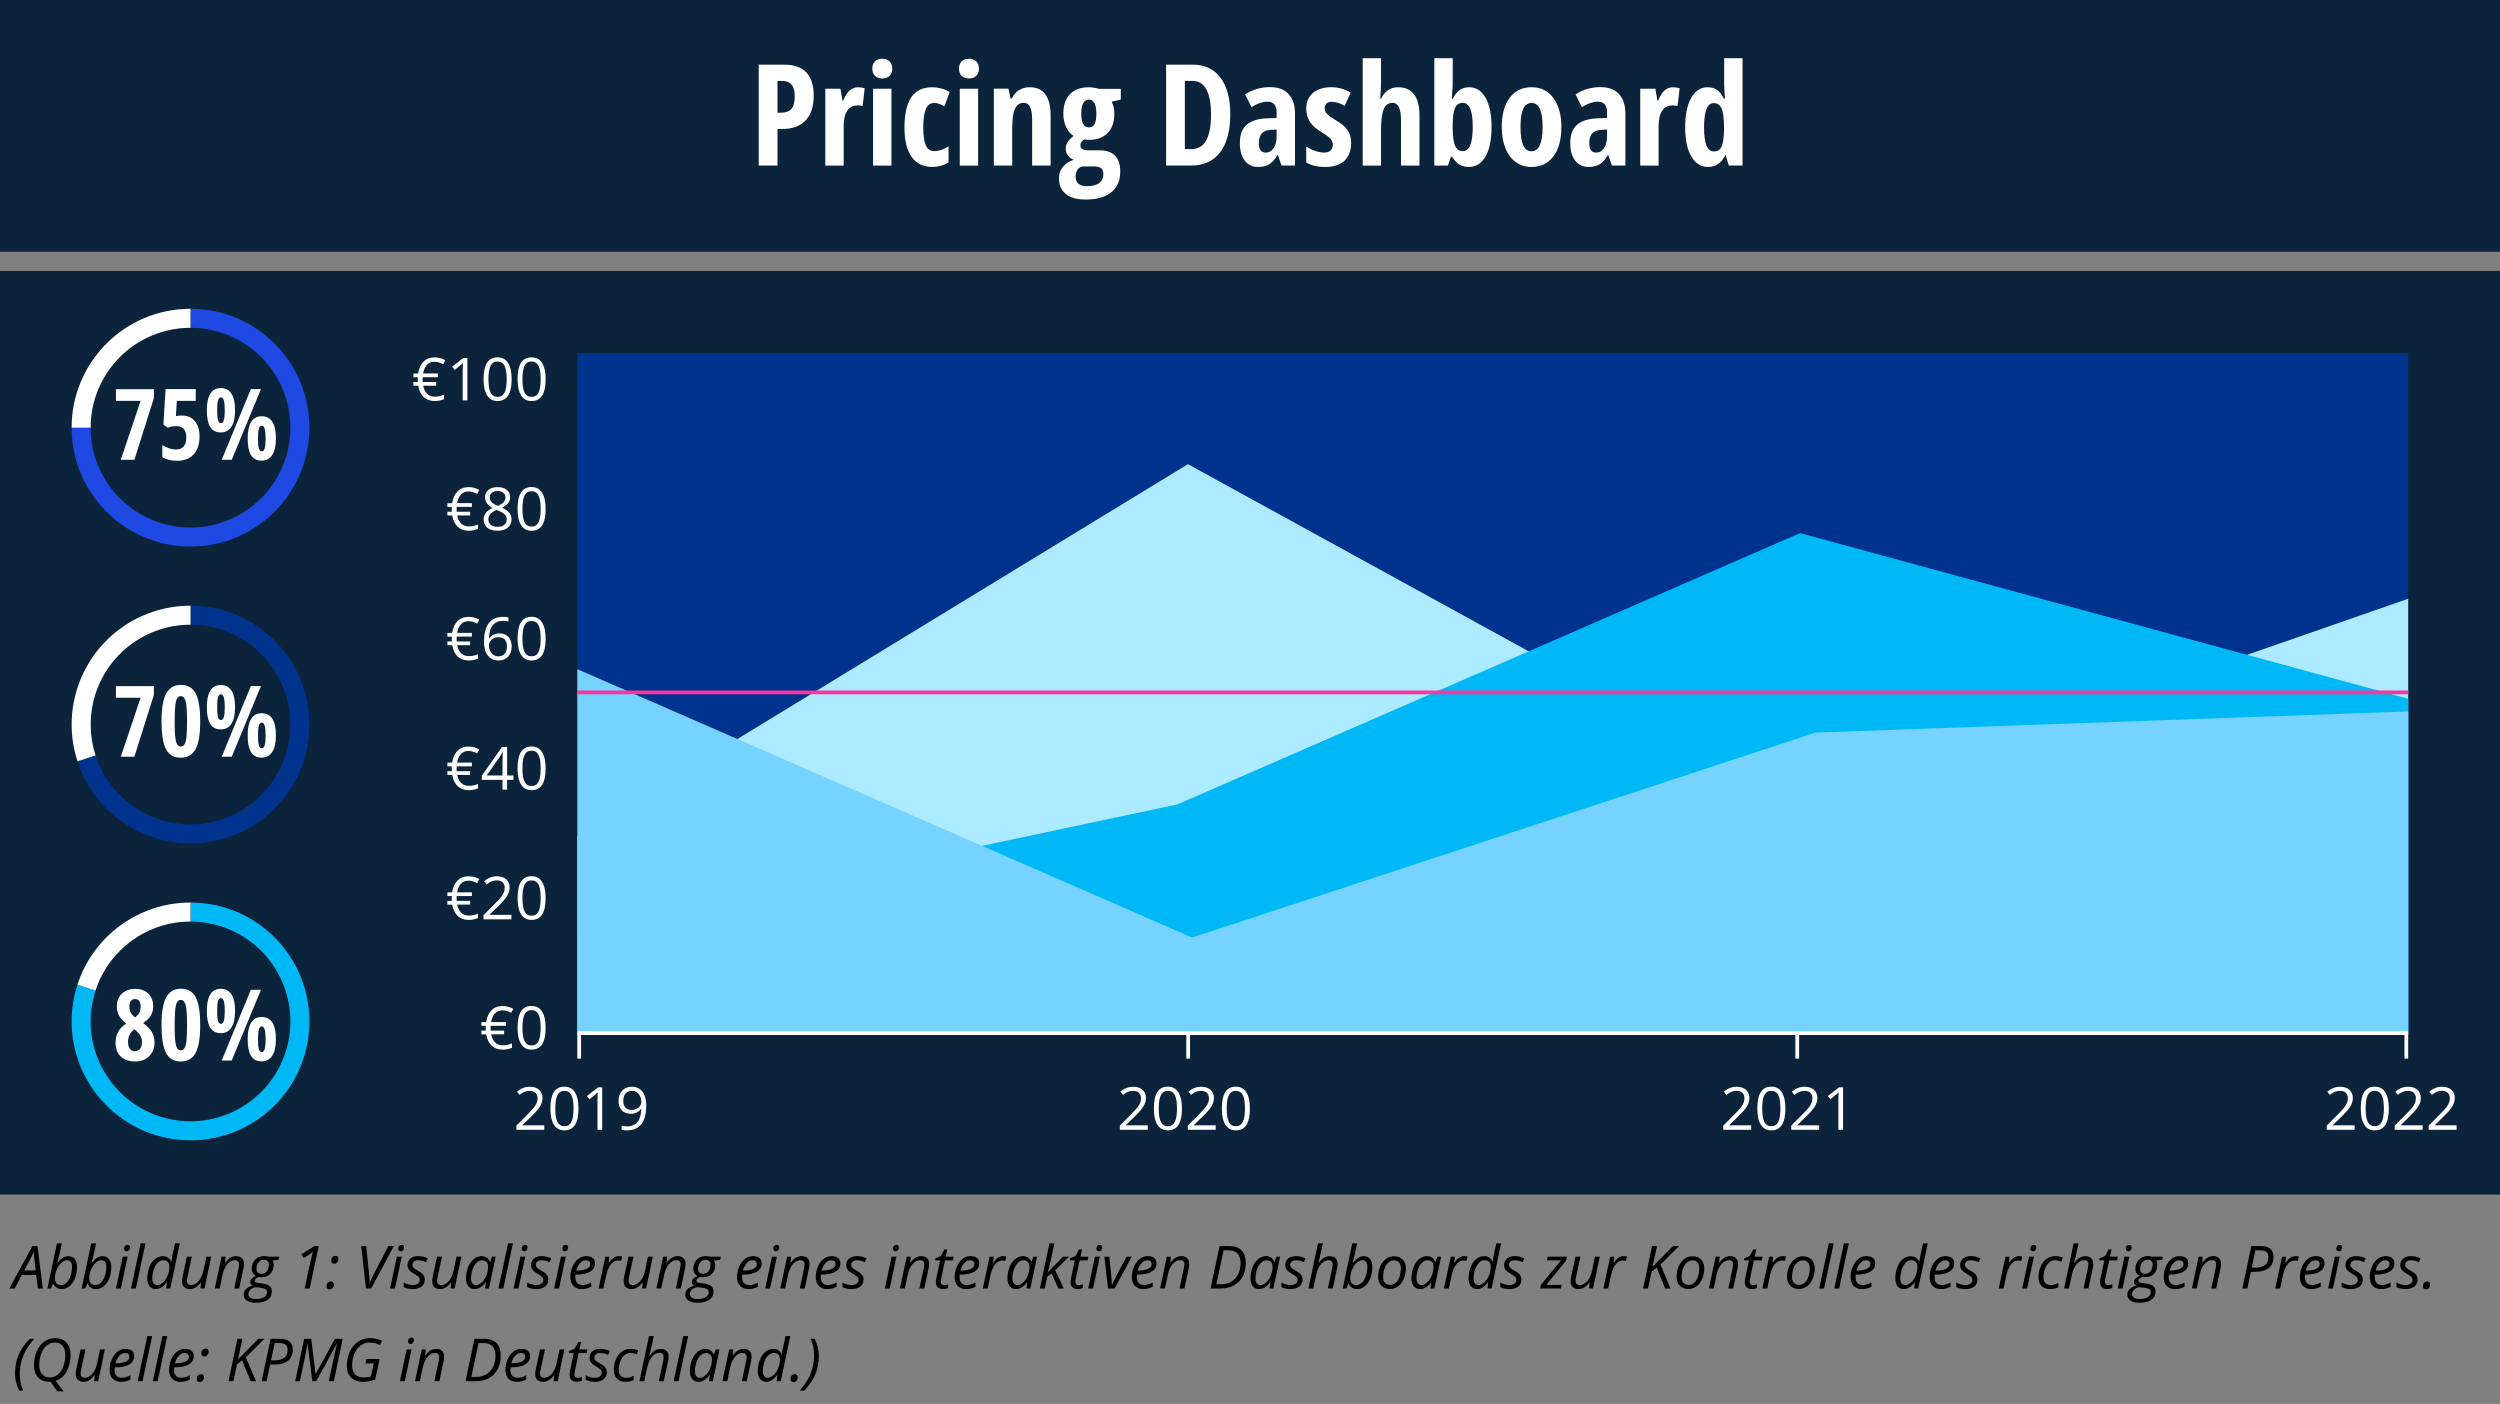
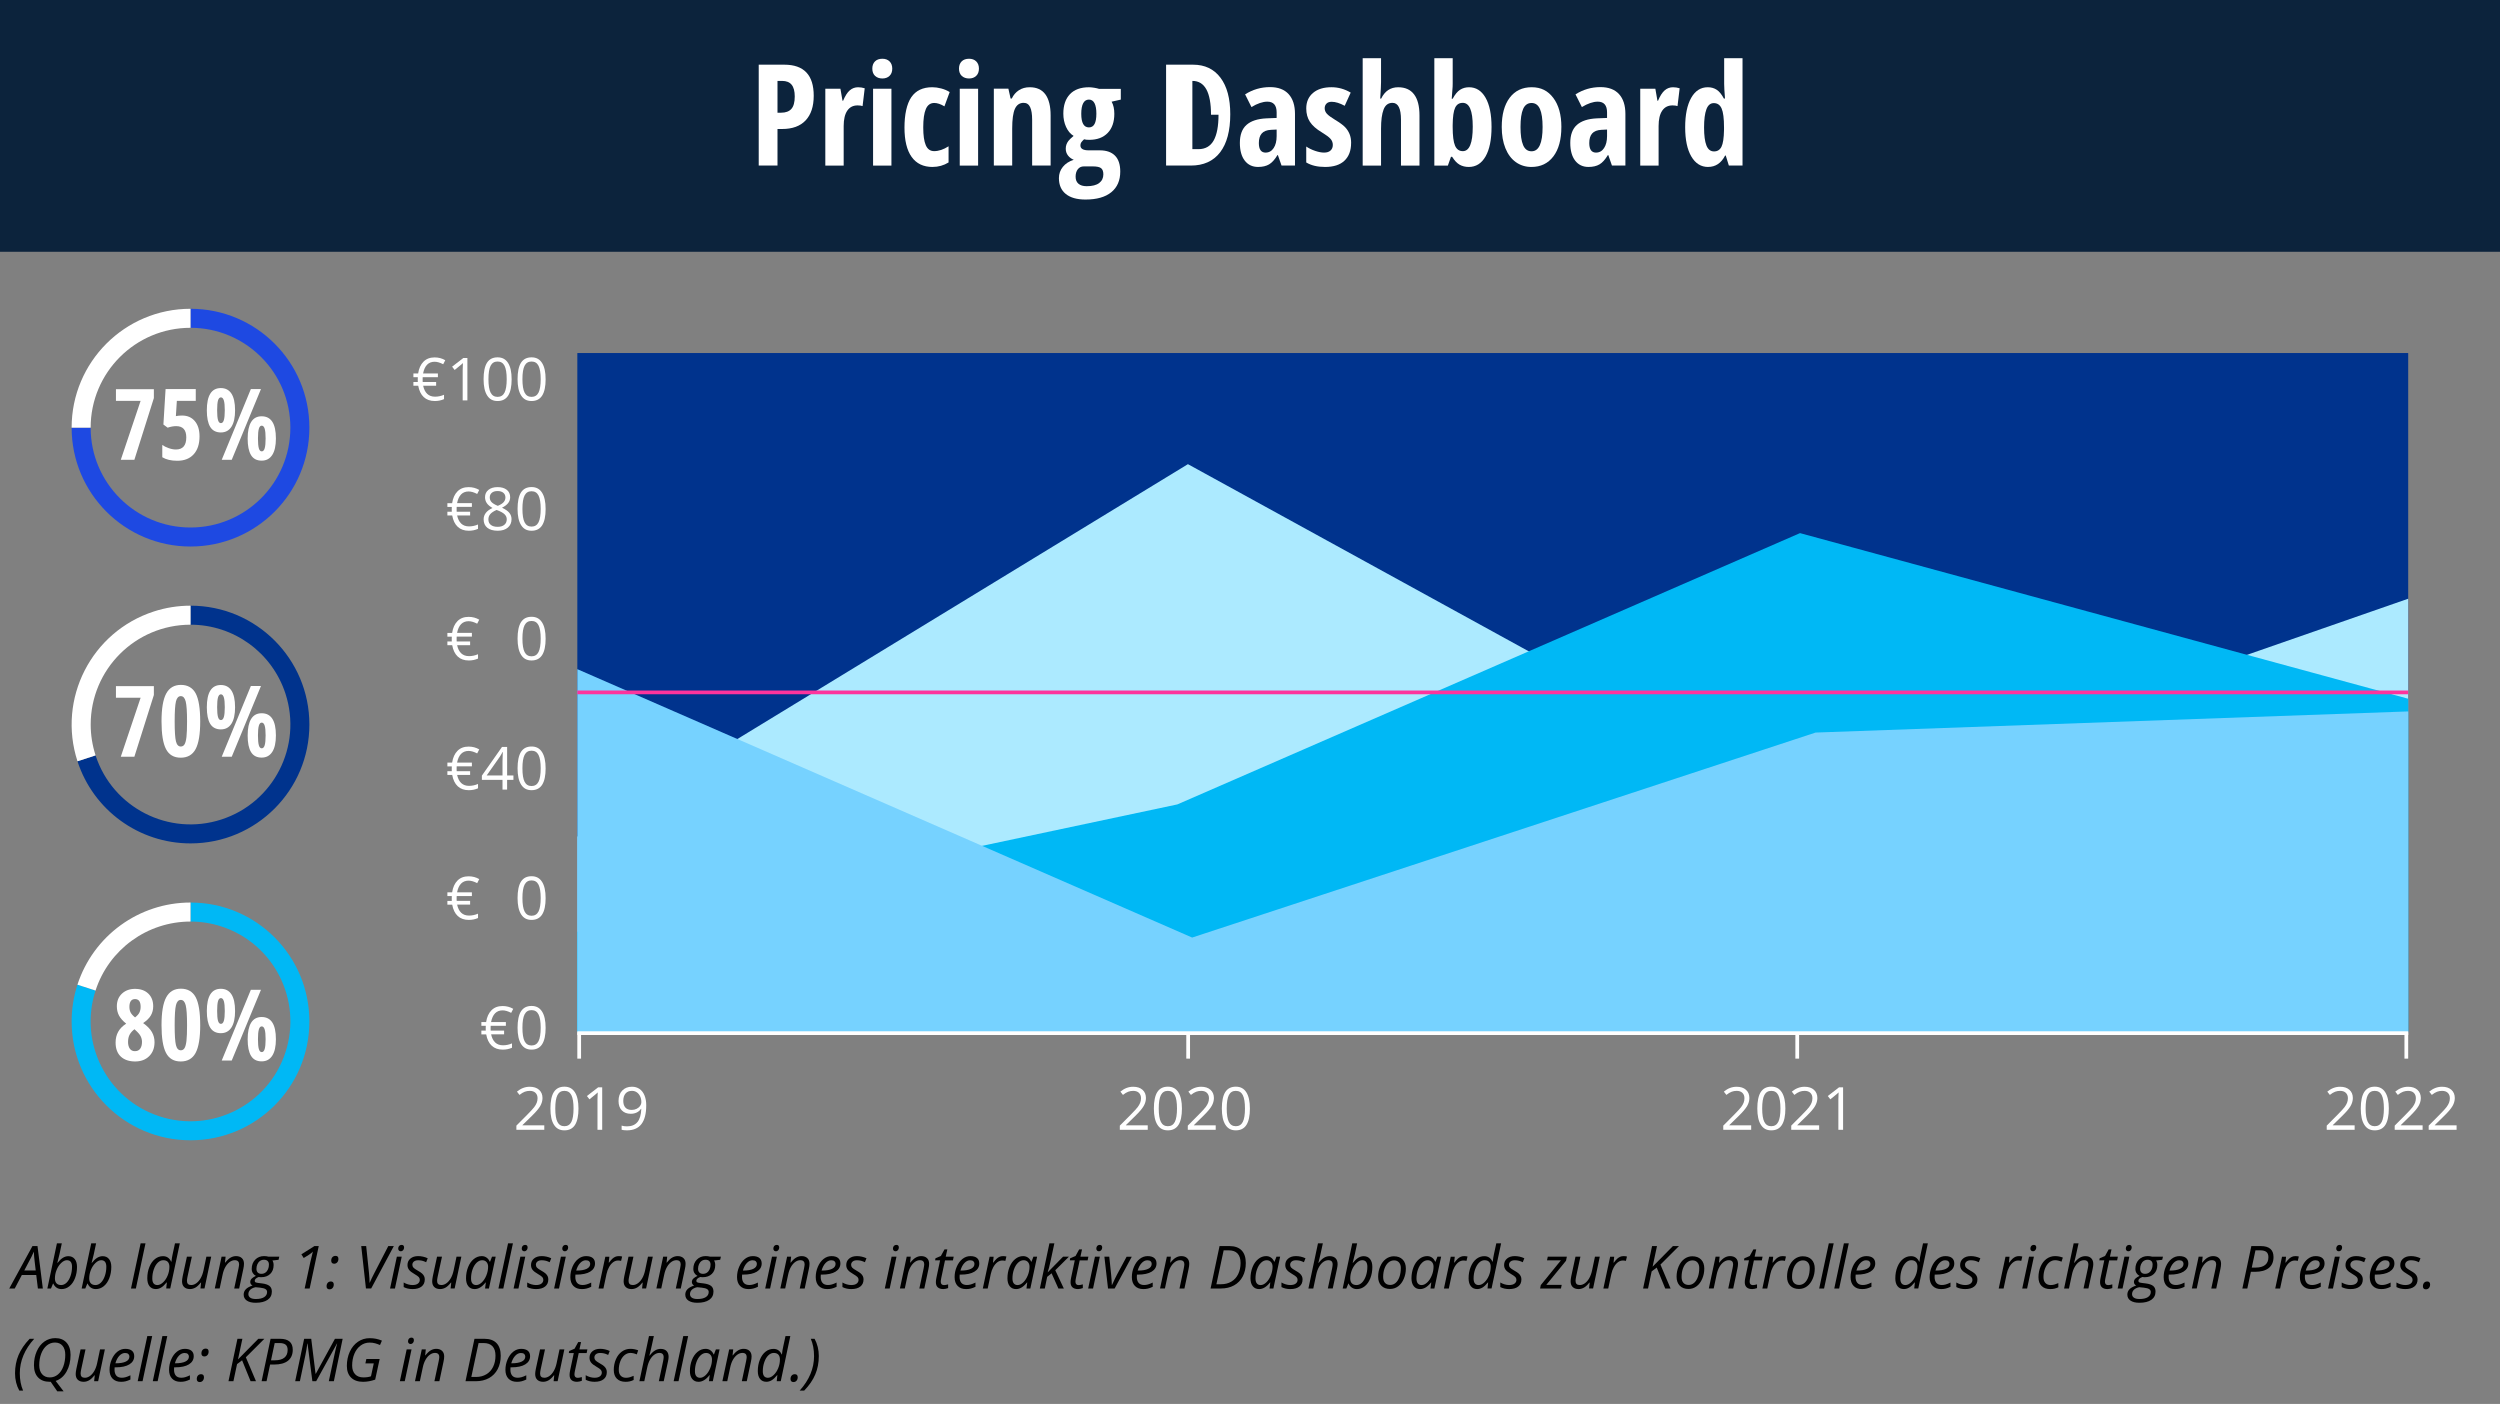
<svg xmlns="http://www.w3.org/2000/svg" viewBox="0 0 1892.72 1062.91">
  <rect x="0" y="0" width="1892.72" height="1062.91" fill="#808080" stroke="none" />
  <defs>
    <style>.cls-1,.cls-2,.cls-3,.cls-4,.cls-5,.cls-6,.cls-7,.cls-8,.cls-9,.cls-10{stroke-width:0px;}.cls-11{stroke:#fd349c;}.cls-11,.cls-12{fill:none;stroke-miterlimit:10;stroke-width:2.83px;}.cls-12{stroke:#fff;}.cls-2,.cls-4{fill:#fff;}.cls-3{fill:#00b8f5;}.cls-3,.cls-4,.cls-6,.cls-7,.cls-8,.cls-10{fill-rule:evenodd;}.cls-5,.cls-8{fill:#00338d;}.cls-6{fill:#aceaff;}.cls-7{fill:#1e49e2;}.cls-9{fill:#0c233c;}.cls-10{fill:#76d2ff;}</style>
  </defs>
  <g id="Ebene_2">
    <rect class="cls-9" width="1892.72" height="190.62" />
-     <rect class="cls-9" y="205.12" width="1892.72" height="699.28" />
    <path class="cls-7" d="m144.23,233.77c49.71,0,90,40.29,90,90s-40.29,90-90,90-90-40.29-90-90h14.4c0,41.75,33.85,75.6,75.6,75.6s75.6-33.85,75.6-75.6-33.85-75.6-75.6-75.6v-14.4Z" />
    <path class="cls-4" d="m54.23,323.77c0-49.71,40.29-90,90-90v14.4c-41.75,0-75.6,33.85-75.6,75.6h-14.4Z" />
    <path class="cls-8" d="m144.24,458.55c49.7,0,89.99,40.29,89.99,89.99s-40.29,89.99-89.99,89.99c-38.99,0-73.54-25.1-85.58-62.18l13.69-4.45c12.9,39.7,55.54,61.43,95.25,48.53,39.7-12.9,61.43-55.54,48.53-95.25-10.12-31.14-39.14-52.23-71.89-52.23v-14.4Z" />
    <path class="cls-4" d="m58.66,576.34c-15.36-47.27,10.51-98.03,57.78-113.39,8.98-2.92,18.36-4.4,27.81-4.4v14.4c-41.75,0-75.59,33.84-75.59,75.59,0,7.93,1.25,15.81,3.7,23.36l-13.69,4.45Z" />
    <path class="cls-3" d="m144.23,683.3c49.71,0,90,40.29,90,90s-40.29,90-90,90-90-40.29-90-90c0-9.44,1.49-18.83,4.4-27.81l13.7,4.45c-12.9,39.71,8.83,82.36,48.54,95.26,39.71,12.9,82.36-8.83,95.26-48.54,12.9-39.71-8.83-82.36-48.54-95.26-7.54-2.45-15.43-3.7-23.36-3.7v-14.4Z" />
    <path class="cls-4" d="m58.63,745.49c12.05-37.08,46.6-62.19,85.6-62.19v14.4c-32.75,0-61.78,21.09-71.9,52.24l-13.7-4.45Z" />
    <rect class="cls-5" x="437.09" y="267.28" width="1386.13" height="513.84" />
    <polygon class="cls-6" points="1823.22 781.12 437.09 781.12 437.09 633.41 899.36 351.41 1371.36 610.61 1823.22 453.28 1823.22 781.12" />
    <polygon class="cls-3" points="1823.22 781.12 437.09 781.12 437.09 705.41 891.36 609.01 1362.76 403.61 1823.22 529.01 1823.22 781.12" />
    <polygon class="cls-10" points="1823.22 781.12 437.09 781.12 437.09 506.61 902.56 709.81 1374.56 554.61 1823.22 538.61 1823.22 781.12" />
    <line class="cls-12" x1="437.09" y1="782.16" x2="1823.22" y2="782.16" />
    <line class="cls-12" x1="438.5" y1="801.48" x2="438.5" y2="781.48" />
    <line class="cls-12" x1="899.54" y1="801.48" x2="899.54" y2="781.48" />
    <line class="cls-12" x1="1821.8" y1="801.48" x2="1821.8" y2="781.48" />
    <line class="cls-12" x1="1360.67" y1="801.48" x2="1360.67" y2="781.48" />
    <line class="cls-11" x1="437.09" y1="524.2" x2="1823.22" y2="524.2" />
  </g>
  <g id="Text_Pfade">
    <path class="cls-1" d="m27.44,965.29h-10.9l-5.38,10.22h-4.15l17.56-32.12h3.82l4.04,32.12h-3.74l-1.25-10.22Zm-.4-3.43l-.77-6.57c-.35-2.62-.56-5.19-.64-7.69-.54,1.29-1.13,2.57-1.77,3.84-.64,1.28-2.46,4.75-5.48,10.42h8.66Z" />
    <path class="cls-1" d="m46.54,975.95c-1.42,0-2.67-.37-3.75-1.12-1.08-.75-1.89-1.76-2.43-3.05h-.22l-1.54,3.74h-2.75l7.25-34.19h3.69c-.75,3.54-1.32,6.26-1.73,8.14-.4,1.88-.96,4.08-1.66,6.6h.2c1.36-1.73,2.71-3,4.03-3.81,1.33-.81,2.69-1.22,4.1-1.22,2.07,0,3.68.73,4.83,2.17,1.16,1.45,1.74,3.44,1.74,5.98,0,3.06-.5,5.89-1.51,8.49-1,2.6-2.4,4.63-4.2,6.09-1.79,1.46-3.82,2.19-6.08,2.19Zm4.09-21.86c-1.41,0-2.84.7-4.3,2.09-1.46,1.39-2.62,3.14-3.47,5.25-.86,2.11-1.29,4.27-1.29,6.48,0,1.61.41,2.85,1.22,3.7.81.86,1.99,1.29,3.53,1.29,1.45,0,2.8-.59,4.05-1.78,1.25-1.19,2.26-2.88,3.02-5.06.76-2.19,1.14-4.52,1.14-6.98,0-3.33-1.3-4.99-3.91-4.99Z" />
    <path class="cls-1" d="m72.51,975.95c-1.42,0-2.67-.37-3.75-1.12-1.08-.75-1.89-1.76-2.43-3.05h-.22l-1.54,3.74h-2.75l7.25-34.19h3.69c-.75,3.54-1.32,6.26-1.73,8.14-.4,1.88-.96,4.08-1.66,6.6h.2c1.36-1.73,2.71-3,4.03-3.81,1.33-.81,2.69-1.22,4.1-1.22,2.07,0,3.68.73,4.83,2.17,1.16,1.45,1.74,3.44,1.74,5.98,0,3.06-.5,5.89-1.51,8.49-1,2.6-2.4,4.63-4.2,6.09-1.79,1.46-3.82,2.19-6.08,2.19Zm4.09-21.86c-1.41,0-2.84.7-4.3,2.09-1.46,1.39-2.62,3.14-3.47,5.25-.86,2.11-1.29,4.27-1.29,6.48,0,1.61.41,2.85,1.22,3.7.81.86,1.99,1.29,3.53,1.29,1.45,0,2.8-.59,4.05-1.78,1.25-1.19,2.26-2.88,3.02-5.06.76-2.19,1.14-4.52,1.14-6.98,0-3.33-1.3-4.99-3.91-4.99Z" />
-     <path class="cls-1" d="m91.49,975.51h-3.69l5.14-24.08h3.69l-5.14,24.08Zm2.48-30.23c0-.82.23-1.49.7-2.01.47-.52,1.08-.78,1.82-.78,1.29,0,1.93.66,1.93,1.98,0,.81-.25,1.49-.74,2.04-.49.56-1.06.83-1.7.83-.59,0-1.07-.18-1.45-.54-.38-.36-.57-.87-.57-1.53Z" />
    <path class="cls-1" d="m102.87,975.51h-3.69l7.29-34.19h3.69l-7.29,34.19Z" />
    <path class="cls-1" d="m123.4,951.03c2.84,0,4.9,1.39,6.17,4.17h.22c.25-2.27.58-4.28.99-6.02l1.71-7.87h3.65l-7.25,34.19h-3.05l.48-4.59h-.18c-1.48,1.83-2.86,3.13-4.15,3.89s-2.62,1.14-4,1.14c-2.04,0-3.63-.72-4.77-2.15s-1.71-3.43-1.71-5.98c0-3.13.53-6.01,1.58-8.61s2.48-4.62,4.27-6.04,3.81-2.13,6.03-2.13Zm-4.17,21.86c1.38,0,2.8-.68,4.26-2.05,1.46-1.37,2.63-3.12,3.48-5.25.86-2.13,1.29-4.3,1.29-6.51,0-1.63-.4-2.86-1.19-3.71s-1.94-1.28-3.45-1.28-2.85.6-4.12,1.81c-1.27,1.21-2.29,2.91-3.05,5.1-.77,2.19-1.15,4.49-1.15,6.91,0,3.33,1.31,4.99,3.93,4.99Z" />
    <path class="cls-1" d="m145.24,951.43l-3.3,15.27c-.26,1.3-.4,2.32-.4,3.05,0,2.09,1.08,3.14,3.23,3.14,1.29,0,2.56-.44,3.8-1.32s2.34-2.14,3.3-3.78c.95-1.64,1.68-3.62,2.18-5.93l2.2-10.44h3.65l-5.08,24.08h-3.05l.48-4.46h-.26c-1.44,1.83-2.81,3.11-4.11,3.82-1.3.72-2.65,1.08-4.04,1.08-1.88,0-3.35-.51-4.42-1.53-1.07-1.02-1.6-2.47-1.6-4.36,0-.91.16-2.17.48-3.78l3.21-14.85h3.74Z" />
    <path class="cls-1" d="m177.32,975.51l3.25-15.21c.29-1.52.44-2.58.44-3.16,0-.92-.26-1.66-.78-2.22-.52-.56-1.35-.84-2.49-.84-1.3,0-2.57.44-3.81,1.32s-2.33,2.13-3.27,3.76c-.95,1.63-1.66,3.6-2.14,5.91l-2.22,10.44h-3.69l5.14-24.08h3.05l-.48,4.46h.22c1.41-1.79,2.76-3.05,4.08-3.79,1.31-.74,2.67-1.11,4.08-1.11,1.86,0,3.33.51,4.41,1.53,1.08,1.02,1.61,2.44,1.61,4.27,0,1.16-.17,2.48-.51,3.96l-3.14,14.77h-3.74Z" />
    <path class="cls-1" d="m211.44,951.43l-.55,2.35-4.64.53c.6.91.9,2.06.9,3.47,0,2.8-.85,5.03-2.56,6.69-1.71,1.66-3.99,2.49-6.84,2.49-.81,0-1.42-.06-1.85-.18-2.04.78-3.05,1.74-3.05,2.88,0,.6.24,1,.73,1.2.48.2,1.19.36,2.11.47l2.57.31c2.65.32,4.57.97,5.77,1.93s1.79,2.39,1.79,4.26c0,2.7-1.07,4.78-3.21,6.26-2.14,1.48-5.15,2.22-9.03,2.22-2.84,0-5.07-.54-6.68-1.62-1.61-1.08-2.42-2.6-2.42-4.56,0-1.54.53-2.87,1.58-4,1.05-1.13,2.76-2.09,5.12-2.88-1.14-.6-1.71-1.49-1.71-2.66,0-1.01.37-1.88,1.12-2.6.75-.72,1.79-1.4,3.12-2.03-.92-.47-1.68-1.16-2.26-2.08-.59-.92-.88-1.98-.88-3.2,0-2.84.88-5.17,2.63-6.99,1.75-1.82,3.99-2.72,6.71-2.72,1.14,0,2.27.15,3.38.44h8.15Zm-23.4,28.37c0,1.13.48,2.02,1.43,2.68.95.66,2.37.99,4.24.99,2.67,0,4.75-.46,6.25-1.4,1.5-.93,2.25-2.25,2.25-3.94,0-.91-.4-1.63-1.19-2.15s-2.14-.89-4.04-1.1l-3.49-.35c-1.76.37-3.11,1.01-4.04,1.93-.94.92-1.41,2.04-1.41,3.34Zm6.11-19.23c0,1.25.33,2.19.99,2.85.66.65,1.57.98,2.75.98s2.17-.31,3.03-.92,1.53-1.46,1.99-2.54c.46-1.08.69-2.24.69-3.5s-.32-2.12-.97-2.75-1.57-.95-2.77-.95-2.14.3-3,.89c-.86.59-1.52,1.42-2,2.48-.48,1.06-.71,2.22-.71,3.46Z" />
    <path class="cls-1" d="m234.43,975.51h-3.78l4.31-20.06c.86-3.82,1.51-6.45,1.93-7.89-.73.78-1.75,1.59-3.05,2.44l-3.91,2.42-1.76-2.79,9.87-6.24h3.27l-6.88,32.12Z" />
    <path class="cls-1" d="m247.24,973.88c0-1.13.3-2.03.89-2.69.59-.67,1.41-1,2.45-1,.63,0,1.14.19,1.53.57s.58.96.58,1.74c0,1.04-.29,1.91-.88,2.6-.59.7-1.38,1.04-2.37,1.04-.67,0-1.21-.19-1.6-.57-.4-.38-.59-.95-.59-1.69Zm3.52-19.38c0-1.13.29-2.03.88-2.69.59-.67,1.4-1,2.44-1,1.42,0,2.13.76,2.13,2.29,0,1.07-.3,1.94-.91,2.63-.61.68-1.39,1.02-2.34,1.02-.67,0-1.21-.19-1.6-.58-.4-.39-.59-.94-.59-1.66Z" />
    <path class="cls-1" d="m279.89,971.18c.89-2.11,2.08-4.58,3.56-7.43l10.52-20.37h4.2l-17.16,32.12h-3.96l-3.56-32.12h3.74l2.13,20.43c.29,2.87.44,5.33.44,7.36h.09Z" />
    <path class="cls-1" d="m299,975.51h-3.69l5.14-24.08h3.69l-5.14,24.08Zm2.48-30.23c0-.82.23-1.49.7-2.01.47-.52,1.08-.78,1.82-.78,1.29,0,1.93.66,1.93,1.98,0,.81-.25,1.49-.74,2.04-.49.56-1.06.83-1.7.83-.59,0-1.07-.18-1.45-.54-.38-.36-.57-.87-.57-1.53Z" />
    <path class="cls-1" d="m321.59,968.68c0,2.29-.81,4.07-2.43,5.35-1.62,1.28-3.9,1.92-6.84,1.92-2.48,0-4.71-.51-6.7-1.52v-3.47c1.03.62,2.13,1.09,3.32,1.43s2.29.5,3.3.5c1.85,0,3.24-.37,4.17-1.1s1.41-1.67,1.41-2.81c0-.84-.26-1.54-.77-2.11-.51-.57-1.62-1.36-3.32-2.35-1.9-1.07-3.25-2.12-4.04-3.14-.79-1.02-1.19-2.24-1.19-3.65,0-2.02.74-3.65,2.22-4.89,1.48-1.24,3.43-1.86,5.84-1.86s4.92.54,7.25,1.63l-1.19,3.01-1.23-.55c-1.48-.63-3.09-.94-4.83-.94-1.36,0-2.43.32-3.21.96-.78.64-1.16,1.46-1.16,2.47,0,.82.26,1.52.78,2.11s1.59,1.34,3.22,2.26c1.57.88,2.69,1.63,3.37,2.26.68.63,1.19,1.31,1.53,2.03.34.72.51,1.54.51,2.45Z" />
    <path class="cls-1" d="m334.62,951.43l-3.3,15.27c-.26,1.3-.4,2.32-.4,3.05,0,2.09,1.08,3.14,3.23,3.14,1.29,0,2.56-.44,3.8-1.32s2.34-2.14,3.3-3.78c.95-1.64,1.68-3.62,2.18-5.93l2.2-10.44h3.65l-5.08,24.08h-3.05l.48-4.46h-.26c-1.44,1.83-2.81,3.11-4.11,3.82-1.3.72-2.65,1.08-4.04,1.08-1.88,0-3.35-.51-4.42-1.53-1.07-1.02-1.6-2.47-1.6-4.36,0-.91.16-2.17.48-3.78l3.21-14.85h3.74Z" />
    <path class="cls-1" d="m364.72,950.99c1.35,0,2.55.36,3.6,1.09,1.05.72,1.88,1.77,2.46,3.13h.24l1.47-3.78h2.79l-5.12,24.08h-2.92l.57-4.59h-.18c-2.62,3.35-5.38,5.03-8.28,5.03-2.04,0-3.63-.72-4.79-2.18-1.16-1.45-1.74-3.43-1.74-5.95,0-3.05.52-5.87,1.56-8.48s2.48-4.65,4.31-6.13c1.83-1.48,3.84-2.22,6.02-2.22Zm-4.17,21.91c1.42,0,2.83-.68,4.24-2.03,1.41-1.35,2.55-3.12,3.43-5.29.88-2.18,1.32-4.35,1.32-6.54,0-1.51-.41-2.71-1.23-3.6s-1.9-1.34-3.23-1.34c-1.52,0-2.94.63-4.25,1.89-1.31,1.26-2.34,2.97-3.09,5.12s-1.12,4.42-1.12,6.81c0,1.67.34,2.92,1.03,3.75.69.83,1.66,1.24,2.9,1.24Z" />
    <path class="cls-1" d="m381.05,975.51h-3.69l7.29-34.19h3.69l-7.29,34.19Z" />
    <path class="cls-1" d="m392.52,975.51h-3.69l5.14-24.08h3.69l-5.14,24.08Zm2.48-30.23c0-.82.23-1.49.7-2.01.47-.52,1.08-.78,1.82-.78,1.29,0,1.93.66,1.93,1.98,0,.81-.25,1.49-.74,2.04-.49.56-1.06.83-1.7.83-.59,0-1.07-.18-1.45-.54-.38-.36-.57-.87-.57-1.53Z" />
    <path class="cls-1" d="m415.11,968.68c0,2.29-.81,4.07-2.43,5.35-1.62,1.28-3.9,1.92-6.84,1.92-2.48,0-4.71-.51-6.7-1.52v-3.47c1.03.62,2.13,1.09,3.32,1.43s2.29.5,3.3.5c1.85,0,3.24-.37,4.17-1.1s1.41-1.67,1.41-2.81c0-.84-.26-1.54-.77-2.11-.51-.57-1.62-1.36-3.32-2.35-1.9-1.07-3.25-2.12-4.04-3.14-.79-1.02-1.19-2.24-1.19-3.65,0-2.02.74-3.65,2.22-4.89,1.48-1.24,3.43-1.86,5.84-1.86s4.92.54,7.25,1.63l-1.19,3.01-1.23-.55c-1.48-.63-3.09-.94-4.83-.94-1.36,0-2.43.32-3.21.96-.78.64-1.16,1.46-1.16,2.47,0,.82.26,1.52.78,2.11s1.59,1.34,3.22,2.26c1.57.88,2.69,1.63,3.37,2.26.68.63,1.19,1.31,1.53,2.03.34.72.51,1.54.51,2.45Z" />
    <path class="cls-1" d="m423.21,975.51h-3.69l5.14-24.08h3.69l-5.14,24.08Zm2.48-30.23c0-.82.23-1.49.7-2.01.47-.52,1.08-.78,1.82-.78,1.29,0,1.93.66,1.93,1.98,0,.81-.25,1.49-.74,2.04-.49.56-1.06.83-1.7.83-.59,0-1.07-.18-1.45-.54-.38-.36-.57-.87-.57-1.53Z" />
    <path class="cls-1" d="m440.46,975.95c-2.7,0-4.81-.8-6.35-2.39s-2.31-3.81-2.31-6.64.55-5.39,1.64-7.92c1.09-2.53,2.54-4.49,4.34-5.9s3.79-2.11,5.95-2.11,3.93.49,5.05,1.46c1.13.97,1.69,2.33,1.69,4.08,0,2.64-1.22,4.71-3.65,6.21-2.43,1.5-5.91,2.25-10.44,2.25h-.73l-.09,1.76c0,1.92.45,3.42,1.35,4.49.9,1.08,2.3,1.62,4.19,1.62.92,0,1.87-.13,2.85-.4.97-.26,2.19-.75,3.64-1.45v3.21c-1.38.65-2.59,1.1-3.65,1.35-1.05.26-2.22.38-3.49.38Zm3.05-21.82c-1.51,0-2.93.69-4.25,2.06-1.33,1.38-2.34,3.29-3.04,5.74h.26c3.34,0,5.9-.44,7.68-1.31,1.78-.87,2.67-2.13,2.67-3.79,0-.78-.27-1.42-.8-1.93-.54-.51-1.37-.77-2.52-.77Z" />
    <path class="cls-1" d="m468.37,950.99c1.01,0,1.89.1,2.64.31l-.79,3.3c-.78-.19-1.55-.29-2.31-.29-1.33,0-2.58.44-3.75,1.32-1.16.88-2.18,2.1-3.05,3.66-.87,1.56-1.51,3.29-1.92,5.2l-2.35,11.03h-3.69l5.14-24.08h3.05l-.48,4.46h.22c1.05-1.39,1.93-2.39,2.61-3,.69-.61,1.41-1.08,2.16-1.41.75-.33,1.59-.49,2.52-.49Z" />
    <path class="cls-1" d="m479.57,951.43l-3.3,15.27c-.26,1.3-.4,2.32-.4,3.05,0,2.09,1.08,3.14,3.23,3.14,1.29,0,2.56-.44,3.8-1.32s2.34-2.14,3.3-3.78c.95-1.64,1.68-3.62,2.18-5.93l2.2-10.44h3.65l-5.08,24.08h-3.05l.48-4.46h-.26c-1.44,1.83-2.81,3.11-4.11,3.82-1.3.72-2.65,1.08-4.04,1.08-1.88,0-3.35-.51-4.42-1.53-1.07-1.02-1.6-2.47-1.6-4.36,0-.91.16-2.17.48-3.78l3.21-14.85h3.74Z" />
    <path class="cls-1" d="m511.65,975.51l3.25-15.21c.29-1.52.44-2.58.44-3.16,0-.92-.26-1.66-.78-2.22-.52-.56-1.35-.84-2.49-.84-1.3,0-2.57.44-3.81,1.32s-2.33,2.13-3.27,3.76c-.95,1.63-1.66,3.6-2.14,5.91l-2.22,10.44h-3.69l5.14-24.08h3.05l-.48,4.46h.22c1.41-1.79,2.76-3.05,4.08-3.79,1.31-.74,2.67-1.11,4.08-1.11,1.86,0,3.33.51,4.41,1.53,1.08,1.02,1.61,2.44,1.61,4.27,0,1.16-.17,2.48-.51,3.96l-3.14,14.77h-3.74Z" />
    <path class="cls-1" d="m545.78,951.43l-.55,2.35-4.64.53c.6.91.9,2.06.9,3.47,0,2.8-.85,5.03-2.56,6.69-1.71,1.66-3.99,2.49-6.84,2.49-.81,0-1.42-.06-1.85-.18-2.04.78-3.05,1.74-3.05,2.88,0,.6.24,1,.73,1.2.48.2,1.19.36,2.11.47l2.57.31c2.65.32,4.57.97,5.77,1.93s1.79,2.39,1.79,4.26c0,2.7-1.07,4.78-3.21,6.26-2.14,1.48-5.15,2.22-9.03,2.22-2.84,0-5.07-.54-6.68-1.62-1.61-1.08-2.42-2.6-2.42-4.56,0-1.54.53-2.87,1.58-4,1.05-1.13,2.76-2.09,5.12-2.88-1.14-.6-1.71-1.49-1.71-2.66,0-1.01.37-1.88,1.12-2.6.75-.72,1.79-1.4,3.12-2.03-.92-.47-1.68-1.16-2.26-2.08-.59-.92-.88-1.98-.88-3.2,0-2.84.88-5.17,2.63-6.99,1.75-1.82,3.99-2.72,6.71-2.72,1.14,0,2.27.15,3.38.44h8.15Zm-23.4,28.37c0,1.13.48,2.02,1.43,2.68.95.66,2.37.99,4.24.99,2.67,0,4.75-.46,6.25-1.4,1.5-.93,2.25-2.25,2.25-3.94,0-.91-.4-1.63-1.19-2.15s-2.14-.89-4.04-1.1l-3.49-.35c-1.76.37-3.11,1.01-4.04,1.93-.94.92-1.41,2.04-1.41,3.34Zm6.11-19.23c0,1.25.33,2.19.99,2.85.66.65,1.57.98,2.75.98s2.17-.31,3.03-.92,1.53-1.46,1.99-2.54c.46-1.08.69-2.24.69-3.5s-.32-2.12-.97-2.75-1.57-.95-2.77-.95-2.14.3-3,.89c-.86.59-1.52,1.42-2,2.48-.48,1.06-.71,2.22-.71,3.46Z" />
    <path class="cls-1" d="m566.65,975.95c-2.7,0-4.81-.8-6.35-2.39s-2.31-3.81-2.31-6.64.55-5.39,1.64-7.92c1.09-2.53,2.54-4.49,4.34-5.9s3.79-2.11,5.95-2.11,3.93.49,5.05,1.46c1.13.97,1.69,2.33,1.69,4.08,0,2.64-1.22,4.71-3.65,6.21-2.43,1.5-5.91,2.25-10.44,2.25h-.73l-.09,1.76c0,1.92.45,3.42,1.35,4.49.9,1.08,2.3,1.62,4.19,1.62.92,0,1.87-.13,2.85-.4.97-.26,2.19-.75,3.64-1.45v3.21c-1.38.65-2.59,1.1-3.65,1.35-1.05.26-2.22.38-3.49.38Zm3.05-21.82c-1.51,0-2.93.69-4.25,2.06-1.33,1.38-2.34,3.29-3.04,5.74h.26c3.34,0,5.9-.44,7.68-1.31,1.78-.87,2.67-2.13,2.67-3.79,0-.78-.27-1.42-.8-1.93-.54-.51-1.37-.77-2.52-.77Z" />
    <path class="cls-1" d="m583.02,975.51h-3.69l5.14-24.08h3.69l-5.14,24.08Zm2.48-30.23c0-.82.23-1.49.7-2.01.47-.52,1.08-.78,1.82-.78,1.29,0,1.93.66,1.93,1.98,0,.81-.25,1.49-.74,2.04-.49.56-1.06.83-1.7.83-.59,0-1.07-.18-1.45-.54-.38-.36-.57-.87-.57-1.53Z" />
    <path class="cls-1" d="m605.48,975.51l3.25-15.21c.29-1.52.44-2.58.44-3.16,0-.92-.26-1.66-.78-2.22-.52-.56-1.35-.84-2.49-.84-1.3,0-2.57.44-3.81,1.32s-2.33,2.13-3.27,3.76c-.95,1.63-1.66,3.6-2.14,5.91l-2.22,10.44h-3.69l5.14-24.08h3.05l-.48,4.46h.22c1.41-1.79,2.76-3.05,4.08-3.79,1.31-.74,2.67-1.11,4.08-1.11,1.86,0,3.33.51,4.41,1.53,1.08,1.02,1.61,2.44,1.61,4.27,0,1.16-.17,2.48-.51,3.96l-3.14,14.77h-3.74Z" />
    <path class="cls-1" d="m626.24,975.95c-2.7,0-4.81-.8-6.35-2.39s-2.31-3.81-2.31-6.64.55-5.39,1.64-7.92c1.09-2.53,2.54-4.49,4.34-5.9s3.79-2.11,5.95-2.11,3.93.49,5.05,1.46c1.13.97,1.69,2.33,1.69,4.08,0,2.64-1.22,4.71-3.65,6.21-2.43,1.5-5.91,2.25-10.44,2.25h-.73l-.09,1.76c0,1.92.45,3.42,1.35,4.49.9,1.08,2.3,1.62,4.19,1.62.92,0,1.87-.13,2.85-.4.97-.26,2.19-.75,3.64-1.45v3.21c-1.38.65-2.59,1.1-3.65,1.35-1.05.26-2.22.38-3.49.38Zm3.05-21.82c-1.51,0-2.93.69-4.25,2.06-1.33,1.38-2.34,3.29-3.04,5.74h.26c3.34,0,5.9-.44,7.68-1.31,1.78-.87,2.67-2.13,2.67-3.79,0-.78-.27-1.42-.8-1.93-.54-.51-1.37-.77-2.52-.77Z" />
    <path class="cls-1" d="m653.77,968.68c0,2.29-.81,4.07-2.43,5.35-1.62,1.28-3.9,1.92-6.84,1.92-2.48,0-4.71-.51-6.7-1.52v-3.47c1.03.62,2.13,1.09,3.32,1.43s2.29.5,3.3.5c1.85,0,3.24-.37,4.17-1.1s1.41-1.67,1.41-2.81c0-.84-.26-1.54-.77-2.11-.51-.57-1.62-1.36-3.32-2.35-1.9-1.07-3.25-2.12-4.04-3.14-.79-1.02-1.19-2.24-1.19-3.65,0-2.02.74-3.65,2.22-4.89,1.48-1.24,3.43-1.86,5.84-1.86s4.92.54,7.25,1.63l-1.19,3.01-1.23-.55c-1.48-.63-3.09-.94-4.83-.94-1.36,0-2.43.32-3.21.96-.78.64-1.16,1.46-1.16,2.47,0,.82.26,1.52.78,2.11s1.59,1.34,3.22,2.26c1.57.88,2.69,1.63,3.37,2.26.68.63,1.19,1.31,1.53,2.03.34.72.51,1.54.51,2.45Z" />
    <path class="cls-1" d="m673.57,975.51h-3.69l5.14-24.08h3.69l-5.14,24.08Zm2.48-30.23c0-.82.23-1.49.7-2.01.47-.52,1.08-.78,1.82-.78,1.29,0,1.93.66,1.93,1.98,0,.81-.25,1.49-.74,2.04-.49.56-1.06.83-1.7.83-.59,0-1.07-.18-1.45-.54-.38-.36-.57-.87-.57-1.53Z" />
    <path class="cls-1" d="m696.03,975.51l3.25-15.21c.29-1.52.44-2.58.44-3.16,0-.92-.26-1.66-.78-2.22-.52-.56-1.35-.84-2.49-.84-1.3,0-2.57.44-3.81,1.32s-2.33,2.13-3.27,3.76c-.95,1.63-1.66,3.6-2.14,5.91l-2.22,10.44h-3.69l5.14-24.08h3.05l-.48,4.46h.22c1.41-1.79,2.76-3.05,4.08-3.79,1.31-.74,2.67-1.11,4.08-1.11,1.86,0,3.33.51,4.41,1.53,1.08,1.02,1.61,2.44,1.61,4.27,0,1.16-.17,2.48-.51,3.96l-3.14,14.77h-3.74Z" />
    <path class="cls-1" d="m714.66,972.94c.81,0,1.86-.19,3.16-.57v2.83c-.5.21-1.11.38-1.85.53s-1.32.22-1.76.22c-1.83,0-3.23-.44-4.21-1.31-.97-.87-1.46-2.17-1.46-3.9,0-.97.13-2.07.4-3.3l2.79-13.23h-3.78l.31-1.6,4.06-1.71,2.75-5.01h2.15l-1.21,5.54h6.02l-.57,2.79h-6l-2.83,13.27c-.26,1.27-.4,2.24-.4,2.9,0,.82.21,1.45.64,1.89s1.02.66,1.78.66Z" />
    <path class="cls-1" d="m731.38,975.95c-2.7,0-4.81-.8-6.35-2.39s-2.31-3.81-2.31-6.64.55-5.39,1.64-7.92c1.09-2.53,2.54-4.49,4.34-5.9s3.79-2.11,5.95-2.11,3.93.49,5.05,1.46c1.13.97,1.69,2.33,1.69,4.08,0,2.64-1.22,4.71-3.65,6.21-2.43,1.5-5.91,2.25-10.44,2.25h-.73l-.09,1.76c0,1.92.45,3.42,1.35,4.49.9,1.08,2.3,1.62,4.19,1.62.92,0,1.87-.13,2.85-.4.97-.26,2.19-.75,3.64-1.45v3.21c-1.38.65-2.59,1.1-3.65,1.35-1.05.26-2.22.38-3.49.38Zm3.05-21.82c-1.51,0-2.93.69-4.25,2.06-1.33,1.38-2.34,3.29-3.04,5.74h.26c3.34,0,5.9-.44,7.68-1.31,1.78-.87,2.67-2.13,2.67-3.79,0-.78-.27-1.42-.8-1.93-.54-.51-1.37-.77-2.52-.77Z" />
    <path class="cls-1" d="m759.29,950.99c1.01,0,1.89.1,2.64.31l-.79,3.3c-.78-.19-1.55-.29-2.31-.29-1.33,0-2.58.44-3.75,1.32-1.16.88-2.18,2.1-3.05,3.66-.87,1.56-1.51,3.29-1.92,5.2l-2.35,11.03h-3.69l5.14-24.08h3.05l-.48,4.46h.22c1.05-1.39,1.93-2.39,2.61-3,.69-.61,1.41-1.08,2.16-1.41.75-.33,1.59-.49,2.52-.49Z" />
    <path class="cls-1" d="m774.62,950.99c1.35,0,2.55.36,3.6,1.09,1.05.72,1.88,1.77,2.46,3.13h.24l1.47-3.78h2.79l-5.12,24.08h-2.92l.57-4.59h-.18c-2.62,3.35-5.38,5.03-8.28,5.03-2.04,0-3.63-.72-4.79-2.18-1.16-1.45-1.74-3.43-1.74-5.95,0-3.05.52-5.87,1.56-8.48s2.48-4.65,4.31-6.13c1.83-1.48,3.84-2.22,6.02-2.22Zm-4.17,21.91c1.42,0,2.83-.68,4.24-2.03,1.41-1.35,2.55-3.12,3.43-5.29.88-2.18,1.32-4.35,1.32-6.54,0-1.51-.41-2.71-1.23-3.6s-1.9-1.34-3.23-1.34c-1.52,0-2.94.63-4.25,1.89-1.31,1.26-2.34,2.97-3.09,5.12s-1.12,4.42-1.12,6.81c0,1.67.34,2.92,1.03,3.75.69.83,1.66,1.24,2.9,1.24Z" />
    <path class="cls-1" d="m793.26,963.23l11.56-11.8h4.42l-10.31,10.26,6.48,13.82h-4.11l-5.16-11.51-3.34,2.7-1.8,8.81h-3.74l7.25-34.19h3.74l-2.83,13.23c-.83,3.9-1.58,6.79-2.24,8.68h.09Z" />
    <path class="cls-1" d="m816.63,972.94c.81,0,1.86-.19,3.16-.57v2.83c-.5.21-1.11.38-1.85.53s-1.32.22-1.76.22c-1.83,0-3.23-.44-4.21-1.31-.97-.87-1.46-2.17-1.46-3.9,0-.97.13-2.07.4-3.3l2.79-13.23h-3.78l.31-1.6,4.06-1.71,2.75-5.01h2.15l-1.21,5.54h6.02l-.57,2.79h-6l-2.83,13.27c-.26,1.27-.4,2.24-.4,2.9,0,.82.21,1.45.64,1.89s1.02.66,1.78.66Z" />
    <path class="cls-1" d="m827.53,975.51h-3.69l5.14-24.08h3.69l-5.14,24.08Zm2.48-30.23c0-.82.23-1.49.7-2.01.47-.52,1.08-.78,1.82-.78,1.29,0,1.93.66,1.93,1.98,0,.81-.25,1.49-.74,2.04-.49.56-1.06.83-1.7.83-.59,0-1.07-.18-1.45-.54-.38-.36-.57-.87-.57-1.53Z" />
    <path class="cls-1" d="m838.87,975.51l-2.75-24.08h3.69l1.41,13.47c.35,3.78.53,6.43.53,7.96h.13c1.86-4.03,3.17-6.75,3.93-8.15l7.14-13.27h3.91l-12.99,24.08h-5.01Z" />
    <path class="cls-1" d="m865.57,975.95c-2.7,0-4.81-.8-6.35-2.39s-2.31-3.81-2.31-6.64.55-5.39,1.64-7.92c1.09-2.53,2.54-4.49,4.34-5.9s3.79-2.11,5.95-2.11,3.93.49,5.05,1.46c1.13.97,1.69,2.33,1.69,4.08,0,2.64-1.22,4.71-3.65,6.21-2.43,1.5-5.91,2.25-10.44,2.25h-.73l-.09,1.76c0,1.92.45,3.42,1.35,4.49.9,1.08,2.3,1.62,4.19,1.62.92,0,1.87-.13,2.85-.4.97-.26,2.19-.75,3.64-1.45v3.21c-1.38.65-2.59,1.1-3.65,1.35-1.05.26-2.22.38-3.49.38Zm3.05-21.82c-1.51,0-2.93.69-4.25,2.06-1.33,1.38-2.34,3.29-3.04,5.74h.26c3.34,0,5.9-.44,7.68-1.31,1.78-.87,2.67-2.13,2.67-3.79,0-.78-.27-1.42-.8-1.93-.54-.51-1.37-.77-2.52-.77Z" />
    <path class="cls-1" d="m892.97,975.51l3.25-15.21c.29-1.52.44-2.58.44-3.16,0-.92-.26-1.66-.78-2.22-.52-.56-1.35-.84-2.49-.84-1.3,0-2.57.44-3.81,1.32s-2.33,2.13-3.27,3.76c-.95,1.63-1.66,3.6-2.14,5.91l-2.22,10.44h-3.69l5.14-24.08h3.05l-.48,4.46h.22c1.41-1.79,2.76-3.05,4.08-3.79,1.31-.74,2.67-1.11,4.08-1.11,1.86,0,3.33.51,4.41,1.53,1.08,1.02,1.61,2.44,1.61,4.27,0,1.16-.17,2.48-.51,3.96l-3.14,14.77h-3.74Z" />
    <path class="cls-1" d="m943.18,956.24c0,3.82-.77,7.2-2.31,10.13s-3.74,5.19-6.59,6.77-6.2,2.37-10.04,2.37h-7.73l6.79-32.12h7.51c4.04,0,7.12,1.09,9.22,3.29,2.1,2.19,3.15,5.38,3.15,9.57Zm-18.7,16.04c2.96,0,5.56-.67,7.8-2.01,2.24-1.34,3.96-3.23,5.15-5.68s1.79-5.24,1.79-8.39-.75-5.53-2.26-7.15c-1.51-1.62-3.72-2.43-6.64-2.43h-3.91l-5.49,25.66h3.56Z" />
    <path class="cls-1" d="m958.62,950.99c1.35,0,2.55.36,3.6,1.09,1.05.72,1.88,1.77,2.46,3.13h.24l1.47-3.78h2.79l-5.12,24.08h-2.92l.57-4.59h-.18c-2.62,3.35-5.38,5.03-8.28,5.03-2.04,0-3.63-.72-4.79-2.18-1.16-1.45-1.74-3.43-1.74-5.95,0-3.05.52-5.87,1.56-8.48,1.04-2.61,2.48-4.65,4.31-6.13,1.83-1.48,3.84-2.22,6.02-2.22Zm-4.17,21.91c1.42,0,2.83-.68,4.24-2.03,1.41-1.35,2.55-3.12,3.43-5.29.88-2.18,1.32-4.35,1.32-6.54,0-1.51-.41-2.71-1.23-3.6-.82-.89-1.9-1.34-3.23-1.34-1.52,0-2.94.63-4.25,1.89-1.31,1.26-2.34,2.97-3.09,5.12s-1.12,4.42-1.12,6.81c0,1.67.34,2.92,1.03,3.75.69.83,1.66,1.24,2.9,1.24Z" />
    <path class="cls-1" d="m986.15,968.68c0,2.29-.81,4.07-2.43,5.35-1.62,1.28-3.9,1.92-6.84,1.92-2.48,0-4.71-.51-6.7-1.52v-3.47c1.03.62,2.13,1.09,3.32,1.43,1.19.34,2.29.5,3.29.5,1.85,0,3.24-.37,4.18-1.1.94-.73,1.41-1.67,1.41-2.81,0-.84-.26-1.54-.77-2.11-.51-.57-1.62-1.36-3.32-2.35-1.9-1.07-3.25-2.12-4.04-3.14-.79-1.02-1.19-2.24-1.19-3.65,0-2.02.74-3.65,2.22-4.89,1.48-1.24,3.43-1.86,5.84-1.86s4.92.54,7.25,1.63l-1.19,3.01-1.23-.55c-1.48-.63-3.09-.94-4.83-.94-1.36,0-2.43.32-3.21.96-.78.64-1.16,1.46-1.16,2.47,0,.82.26,1.52.78,2.11.52.59,1.59,1.34,3.22,2.26,1.57.88,2.69,1.63,3.37,2.26.68.63,1.19,1.31,1.53,2.03.34.72.51,1.54.51,2.45Z" />
    <path class="cls-1" d="m1005.29,975.51l3.25-15.21c.26-1.38.4-2.37.4-2.97,0-2.17-1.08-3.25-3.23-3.25-1.3,0-2.57.43-3.81,1.3-1.24.86-2.33,2.12-3.27,3.77-.95,1.65-1.66,3.64-2.14,5.97l-2.22,10.39h-3.69l7.25-34.19h3.69c-.26,1.2-.52,2.37-.76,3.49-.24,1.13-.49,2.27-.75,3.44-.26,1.16-.53,2.38-.83,3.66-.3,1.27-.65,2.66-1.04,4.15h.24c1.38-1.8,2.74-3.09,4.08-3.87,1.34-.78,2.74-1.17,4.21-1.17,1.92,0,3.4.53,4.45,1.58,1.05,1.05,1.57,2.55,1.57,4.48,0,.91-.17,2.12-.5,3.65-.57,2.83-1.63,7.75-3.19,14.77h-3.69Z" />
    <path class="cls-1" d="m1027.22,975.95c-1.42,0-2.67-.37-3.75-1.12-1.08-.75-1.89-1.76-2.43-3.05h-.22l-1.54,3.74h-2.75l7.25-34.19h3.69c-.75,3.54-1.32,6.26-1.72,8.14-.4,1.88-.96,4.08-1.66,6.6h.2c1.36-1.73,2.71-3,4.03-3.81,1.33-.81,2.69-1.22,4.1-1.22,2.07,0,3.68.73,4.83,2.17,1.16,1.45,1.74,3.44,1.74,5.98,0,3.06-.5,5.89-1.5,8.49-1,2.6-2.4,4.63-4.2,6.09-1.79,1.46-3.82,2.19-6.08,2.19Zm4.09-21.86c-1.41,0-2.84.7-4.3,2.09-1.46,1.39-2.62,3.14-3.47,5.25-.86,2.11-1.29,4.27-1.29,6.48,0,1.61.41,2.85,1.22,3.7.81.86,1.99,1.29,3.53,1.29,1.45,0,2.8-.59,4.05-1.78,1.25-1.19,2.26-2.88,3.02-5.06.76-2.19,1.14-4.52,1.14-6.98,0-3.33-1.3-4.99-3.91-4.99Z" />
    <path class="cls-1" d="m1055.35,951.12c2.78,0,4.98.82,6.59,2.47,1.61,1.65,2.42,3.92,2.42,6.8s-.53,5.35-1.58,7.8-2.48,4.34-4.28,5.67c-1.8,1.33-3.84,2-6.11,2-2.81,0-5.02-.83-6.61-2.48-1.6-1.66-2.4-3.92-2.4-6.79s.53-5.4,1.6-7.86c1.07-2.45,2.51-4.34,4.33-5.65,1.82-1.31,3.83-1.97,6.04-1.97Zm5.19,8.77c0-1.68-.46-3.05-1.37-4.1-.92-1.05-2.16-1.57-3.72-1.57s-3.03.54-4.3,1.62c-1.27,1.08-2.25,2.59-2.94,4.52-.7,1.93-1.04,4.07-1.04,6.43,0,1.92.46,3.4,1.4,4.45.93,1.05,2.27,1.57,4.01,1.57,1.52,0,2.89-.53,4.11-1.6,1.21-1.07,2.16-2.59,2.84-4.56.68-1.97,1.02-4.22,1.02-6.76Z" />
    <path class="cls-1" d="m1080.51,950.99c1.35,0,2.55.36,3.6,1.09,1.05.72,1.87,1.77,2.46,3.13h.24l1.47-3.78h2.79l-5.12,24.08h-2.92l.57-4.59h-.18c-2.62,3.35-5.38,5.03-8.28,5.03-2.04,0-3.63-.72-4.79-2.18-1.16-1.45-1.74-3.43-1.74-5.95,0-3.05.52-5.87,1.56-8.48s2.48-4.65,4.31-6.13c1.83-1.48,3.84-2.22,6.02-2.22Zm-4.18,21.91c1.42,0,2.83-.68,4.24-2.03,1.41-1.35,2.55-3.12,3.43-5.29.88-2.18,1.32-4.35,1.32-6.54,0-1.51-.41-2.71-1.23-3.6s-1.9-1.34-3.23-1.34c-1.52,0-2.94.63-4.25,1.89-1.31,1.26-2.34,2.97-3.09,5.12-.75,2.15-1.12,4.42-1.12,6.81,0,1.67.34,2.92,1.03,3.75.69.83,1.66,1.24,2.9,1.24Z" />
    <path class="cls-1" d="m1108.41,950.99c1.01,0,1.89.1,2.64.31l-.79,3.3c-.78-.19-1.55-.29-2.31-.29-1.33,0-2.58.44-3.75,1.32-1.16.88-2.18,2.1-3.05,3.66-.87,1.56-1.51,3.29-1.92,5.2l-2.35,11.03h-3.69l5.14-24.08h3.05l-.48,4.46h.22c1.05-1.39,1.93-2.39,2.62-3,.69-.61,1.41-1.08,2.16-1.41.75-.33,1.59-.49,2.52-.49Z" />
    <path class="cls-1" d="m1123.75,951.03c2.84,0,4.9,1.39,6.17,4.17h.22c.25-2.27.58-4.28.99-6.02l1.71-7.87h3.65l-7.25,34.19h-3.05l.48-4.59h-.18c-1.48,1.83-2.86,3.13-4.15,3.89-1.29.76-2.62,1.14-4,1.14-2.04,0-3.62-.72-4.77-2.15s-1.71-3.43-1.71-5.98c0-3.13.53-6.01,1.58-8.61s2.48-4.62,4.27-6.04c1.79-1.42,3.8-2.13,6.03-2.13Zm-4.18,21.86c1.38,0,2.8-.68,4.26-2.05,1.46-1.37,2.62-3.12,3.48-5.25.86-2.13,1.29-4.3,1.29-6.51,0-1.63-.4-2.86-1.19-3.71s-1.94-1.28-3.45-1.28-2.85.6-4.12,1.81c-1.27,1.21-2.29,2.91-3.05,5.1-.77,2.19-1.15,4.49-1.15,6.91,0,3.33,1.31,4.99,3.93,4.99Z" />
    <path class="cls-1" d="m1151.83,968.68c0,2.29-.81,4.07-2.43,5.35-1.62,1.28-3.9,1.92-6.84,1.92-2.48,0-4.71-.51-6.7-1.52v-3.47c1.03.62,2.13,1.09,3.32,1.43,1.19.34,2.29.5,3.29.5,1.85,0,3.24-.37,4.18-1.1.94-.73,1.41-1.67,1.41-2.81,0-.84-.26-1.54-.77-2.11-.51-.57-1.62-1.36-3.32-2.35-1.9-1.07-3.25-2.12-4.04-3.14-.79-1.02-1.19-2.24-1.19-3.65,0-2.02.74-3.65,2.22-4.89,1.48-1.24,3.43-1.86,5.84-1.86s4.92.54,7.25,1.63l-1.19,3.01-1.23-.55c-1.48-.63-3.09-.94-4.83-.94-1.36,0-2.43.32-3.21.96-.78.64-1.16,1.46-1.16,2.47,0,.82.26,1.52.78,2.11.52.59,1.59,1.34,3.22,2.26,1.57.88,2.69,1.63,3.37,2.26.68.63,1.19,1.31,1.53,2.03.34.72.51,1.54.51,2.45Z" />
    <path class="cls-1" d="m1181.8,975.51h-15.8l.5-2.57,15.25-18.77h-10.53l.59-2.75h14.44l-.64,3.08-14.94,18.26h11.67l-.55,2.75Z" />
    <path class="cls-1" d="m1196.52,951.43l-3.3,15.27c-.26,1.3-.39,2.32-.39,3.05,0,2.09,1.08,3.14,3.23,3.14,1.29,0,2.56-.44,3.8-1.32,1.24-.88,2.34-2.14,3.29-3.78.95-1.64,1.68-3.62,2.18-5.93l2.2-10.44h3.65l-5.08,24.08h-3.05l.48-4.46h-.26c-1.44,1.83-2.81,3.11-4.11,3.82-1.3.72-2.65,1.08-4.04,1.08-1.88,0-3.35-.51-4.42-1.53-1.07-1.02-1.6-2.47-1.6-4.36,0-.91.16-2.17.48-3.78l3.21-14.85h3.74Z" />
    <path class="cls-1" d="m1229.11,950.99c1.01,0,1.89.1,2.64.31l-.79,3.3c-.78-.19-1.55-.29-2.31-.29-1.33,0-2.58.44-3.75,1.32-1.16.88-2.18,2.1-3.05,3.66-.87,1.56-1.51,3.29-1.92,5.2l-2.35,11.03h-3.69l5.14-24.08h3.05l-.48,4.46h.22c1.05-1.39,1.93-2.39,2.62-3,.69-.61,1.41-1.08,2.16-1.41.75-.33,1.59-.49,2.52-.49Z" />
    <path class="cls-1" d="m1264.81,975.51h-4.09c-1.05-2.65-2.13-5.28-3.22-7.9-1.09-2.61-2.16-5.26-3.22-7.94l-3.82,2.88-2.75,12.96h-3.74l6.79-32.12h3.73l-3.32,15.6,15.38-15.6h4.59l-14.04,14,7.69,18.13Z" />
    <path class="cls-1" d="m1281.29,951.12c2.78,0,4.98.82,6.59,2.47,1.61,1.65,2.42,3.92,2.42,6.8s-.53,5.35-1.58,7.8-2.48,4.34-4.28,5.67c-1.8,1.33-3.84,2-6.11,2-2.81,0-5.02-.83-6.61-2.48-1.6-1.66-2.4-3.92-2.4-6.79s.53-5.4,1.6-7.86c1.07-2.45,2.51-4.34,4.33-5.65,1.82-1.31,3.83-1.97,6.04-1.97Zm5.19,8.77c0-1.68-.46-3.05-1.37-4.1-.92-1.05-2.16-1.57-3.72-1.57s-3.03.54-4.3,1.62c-1.27,1.08-2.25,2.59-2.94,4.52-.7,1.93-1.04,4.07-1.04,6.43,0,1.92.46,3.4,1.4,4.45.93,1.05,2.27,1.57,4.01,1.57,1.52,0,2.89-.53,4.11-1.6,1.21-1.07,2.16-2.59,2.84-4.56.68-1.97,1.02-4.22,1.02-6.76Z" />
    <path class="cls-1" d="m1308.43,975.51l3.25-15.21c.29-1.52.44-2.58.44-3.16,0-.92-.26-1.66-.78-2.22-.52-.56-1.35-.84-2.49-.84-1.3,0-2.57.44-3.81,1.32-1.24.88-2.33,2.13-3.27,3.76-.95,1.63-1.66,3.6-2.14,5.91l-2.22,10.44h-3.69l5.14-24.08h3.05l-.48,4.46h.22c1.41-1.79,2.76-3.05,4.08-3.79,1.31-.74,2.67-1.11,4.08-1.11,1.86,0,3.33.51,4.41,1.53,1.08,1.02,1.61,2.44,1.61,4.27,0,1.16-.17,2.48-.5,3.96l-3.14,14.77h-3.74Z" />
    <path class="cls-1" d="m1327.06,972.94c.8,0,1.86-.19,3.16-.57v2.83c-.5.21-1.11.38-1.85.53-.73.15-1.32.22-1.76.22-1.83,0-3.23-.44-4.21-1.31-.97-.87-1.46-2.17-1.46-3.9,0-.97.13-2.07.4-3.3l2.79-13.23h-3.78l.31-1.6,4.06-1.71,2.75-5.01h2.15l-1.21,5.54h6.02l-.57,2.79h-6l-2.83,13.27c-.26,1.27-.4,2.24-.4,2.9,0,.82.21,1.45.64,1.89s1.02.66,1.78.66Z" />
    <path class="cls-1" d="m1349.49,950.99c1.01,0,1.89.1,2.64.31l-.79,3.3c-.78-.19-1.55-.29-2.31-.29-1.33,0-2.58.44-3.75,1.32-1.16.88-2.18,2.1-3.05,3.66-.87,1.56-1.51,3.29-1.92,5.2l-2.35,11.03h-3.69l5.14-24.08h3.05l-.48,4.46h.22c1.05-1.39,1.93-2.39,2.62-3,.69-.61,1.41-1.08,2.16-1.41.75-.33,1.59-.49,2.52-.49Z" />
    <path class="cls-1" d="m1364.92,951.12c2.78,0,4.98.82,6.59,2.47,1.61,1.65,2.42,3.92,2.42,6.8s-.53,5.35-1.58,7.8-2.48,4.34-4.28,5.67c-1.8,1.33-3.84,2-6.11,2-2.81,0-5.02-.83-6.61-2.48-1.6-1.66-2.4-3.92-2.4-6.79s.53-5.4,1.6-7.86c1.07-2.45,2.51-4.34,4.33-5.65,1.82-1.31,3.83-1.97,6.04-1.97Zm5.19,8.77c0-1.68-.46-3.05-1.37-4.1-.92-1.05-2.16-1.57-3.72-1.57s-3.03.54-4.3,1.62c-1.27,1.08-2.25,2.59-2.94,4.52-.7,1.93-1.04,4.07-1.04,6.43,0,1.92.46,3.4,1.4,4.45.93,1.05,2.27,1.57,4.01,1.57,1.52,0,2.89-.53,4.11-1.6,1.21-1.07,2.16-2.59,2.84-4.56.68-1.97,1.02-4.22,1.02-6.76Z" />
    <path class="cls-1" d="m1380.98,975.51h-3.69l7.29-34.19h3.69l-7.29,34.19Z" />
    <path class="cls-1" d="m1392.4,975.51h-3.69l7.29-34.19h3.69l-7.29,34.19Z" />
    <path class="cls-1" d="m1409.7,975.95c-2.7,0-4.81-.8-6.35-2.39-1.54-1.6-2.31-3.81-2.31-6.64s.55-5.39,1.64-7.92c1.09-2.53,2.54-4.49,4.34-5.9s3.79-2.11,5.95-2.11,3.93.49,5.05,1.46c1.13.97,1.69,2.33,1.69,4.08,0,2.64-1.22,4.71-3.65,6.21-2.43,1.5-5.91,2.25-10.44,2.25h-.73l-.09,1.76c0,1.92.45,3.42,1.35,4.49.9,1.08,2.3,1.62,4.19,1.62.92,0,1.87-.13,2.85-.4.97-.26,2.19-.75,3.64-1.45v3.21c-1.38.65-2.59,1.1-3.65,1.35-1.05.26-2.22.38-3.49.38Zm3.05-21.82c-1.51,0-2.93.69-4.25,2.06-1.33,1.38-2.34,3.29-3.04,5.74h.26c3.34,0,5.9-.44,7.68-1.31,1.78-.87,2.67-2.13,2.67-3.79,0-.78-.27-1.42-.8-1.93-.54-.51-1.37-.77-2.52-.77Z" />
    <path class="cls-1" d="m1446.81,951.03c2.84,0,4.9,1.39,6.17,4.17h.22c.25-2.27.58-4.28.99-6.02l1.71-7.87h3.65l-7.25,34.19h-3.05l.48-4.59h-.18c-1.48,1.83-2.86,3.13-4.15,3.89-1.29.76-2.62,1.14-4,1.14-2.04,0-3.62-.72-4.77-2.15s-1.71-3.43-1.71-5.98c0-3.13.53-6.01,1.58-8.61s2.48-4.62,4.27-6.04c1.79-1.42,3.8-2.13,6.03-2.13Zm-4.18,21.86c1.38,0,2.8-.68,4.26-2.05,1.46-1.37,2.62-3.12,3.48-5.25.86-2.13,1.29-4.3,1.29-6.51,0-1.63-.4-2.86-1.19-3.71s-1.94-1.28-3.45-1.28-2.85.6-4.12,1.81c-1.27,1.21-2.29,2.91-3.05,5.1-.77,2.19-1.15,4.49-1.15,6.91,0,3.33,1.31,4.99,3.93,4.99Z" />
    <path class="cls-1" d="m1469.55,975.95c-2.7,0-4.81-.8-6.35-2.39-1.54-1.6-2.31-3.81-2.31-6.64s.55-5.39,1.64-7.92c1.09-2.53,2.54-4.49,4.34-5.9s3.79-2.11,5.95-2.11,3.93.49,5.05,1.46c1.13.97,1.69,2.33,1.69,4.08,0,2.64-1.22,4.71-3.65,6.21-2.43,1.5-5.91,2.25-10.44,2.25h-.73l-.09,1.76c0,1.92.45,3.42,1.35,4.49.9,1.08,2.3,1.62,4.19,1.62.92,0,1.87-.13,2.85-.4.97-.26,2.19-.75,3.64-1.45v3.21c-1.38.65-2.59,1.1-3.65,1.35-1.05.26-2.22.38-3.49.38Zm3.05-21.82c-1.51,0-2.93.69-4.25,2.06-1.33,1.38-2.34,3.29-3.04,5.74h.26c3.34,0,5.9-.44,7.68-1.31,1.78-.87,2.67-2.13,2.67-3.79,0-.78-.27-1.42-.8-1.93-.54-.51-1.37-.77-2.52-.77Z" />
    <path class="cls-1" d="m1497.08,968.68c0,2.29-.81,4.07-2.43,5.35-1.62,1.28-3.9,1.92-6.84,1.92-2.48,0-4.71-.51-6.7-1.52v-3.47c1.03.62,2.13,1.09,3.32,1.43,1.19.34,2.29.5,3.29.5,1.85,0,3.24-.37,4.18-1.1.94-.73,1.41-1.67,1.41-2.81,0-.84-.26-1.54-.77-2.11-.51-.57-1.62-1.36-3.32-2.35-1.9-1.07-3.25-2.12-4.04-3.14-.79-1.02-1.19-2.24-1.19-3.65,0-2.02.74-3.65,2.22-4.89,1.48-1.24,3.43-1.86,5.84-1.86s4.92.54,7.25,1.63l-1.19,3.01-1.23-.55c-1.48-.63-3.09-.94-4.83-.94-1.36,0-2.43.32-3.21.96-.78.64-1.16,1.46-1.16,2.47,0,.82.26,1.52.78,2.11.52.59,1.59,1.34,3.22,2.26,1.57.88,2.69,1.63,3.37,2.26.68.63,1.19,1.31,1.53,2.03.34.72.51,1.54.51,2.45Z" />
    <path class="cls-1" d="m1528.42,950.99c1.01,0,1.89.1,2.64.31l-.79,3.3c-.78-.19-1.55-.29-2.31-.29-1.33,0-2.58.44-3.75,1.32-1.16.88-2.18,2.1-3.05,3.66-.87,1.56-1.51,3.29-1.92,5.2l-2.35,11.03h-3.69l5.14-24.08h3.05l-.48,4.46h.22c1.05-1.39,1.93-2.39,2.62-3,.69-.61,1.41-1.08,2.16-1.41.75-.33,1.59-.49,2.52-.49Z" />
    <path class="cls-1" d="m1534.7,975.51h-3.69l5.14-24.08h3.69l-5.14,24.08Zm2.48-30.23c0-.82.23-1.49.7-2.01.47-.52,1.08-.78,1.82-.78,1.29,0,1.93.66,1.93,1.98,0,.81-.25,1.49-.74,2.04-.49.56-1.06.83-1.7.83-.59,0-1.07-.18-1.45-.54-.38-.36-.57-.87-.57-1.53Z" />
    <path class="cls-1" d="m1552.26,975.95c-2.84,0-5.05-.78-6.61-2.35-1.57-1.57-2.35-3.78-2.35-6.63s.54-5.63,1.63-8.11,2.58-4.41,4.49-5.79c1.91-1.38,4.06-2.08,6.45-2.08,2.01,0,3.97.37,5.89,1.12l-1.03,3.1c-1.76-.75-3.36-1.12-4.81-1.12-1.64,0-3.14.56-4.49,1.68-1.36,1.12-2.42,2.68-3.19,4.68-.77,2-1.15,4.17-1.15,6.52,0,1.88.49,3.33,1.46,4.37.97,1.04,2.32,1.56,4.03,1.56,1.05,0,2.05-.15,2.99-.44.94-.29,1.86-.64,2.77-1.03v3.14c-1.82.92-3.84,1.38-6.06,1.38Z" />
    <path class="cls-1" d="m1577.41,975.51l3.25-15.21c.26-1.38.4-2.37.4-2.97,0-2.17-1.08-3.25-3.23-3.25-1.3,0-2.57.43-3.81,1.3-1.24.86-2.33,2.12-3.27,3.77-.95,1.65-1.66,3.64-2.14,5.97l-2.22,10.39h-3.69l7.25-34.19h3.69c-.26,1.2-.52,2.37-.76,3.49-.24,1.13-.49,2.27-.75,3.44-.26,1.16-.53,2.38-.83,3.66-.3,1.27-.65,2.66-1.04,4.15h.24c1.38-1.8,2.74-3.09,4.08-3.87,1.34-.78,2.74-1.17,4.21-1.17,1.92,0,3.4.53,4.45,1.58,1.05,1.05,1.57,2.55,1.57,4.48,0,.91-.17,2.12-.5,3.65-.57,2.83-1.63,7.75-3.19,14.77h-3.69Z" />
    <path class="cls-1" d="m1596.05,972.94c.8,0,1.86-.19,3.16-.57v2.83c-.5.21-1.11.38-1.85.53-.73.15-1.32.22-1.76.22-1.83,0-3.23-.44-4.21-1.31-.97-.87-1.46-2.17-1.46-3.9,0-.97.13-2.07.4-3.3l2.79-13.23h-3.78l.31-1.6,4.06-1.71,2.75-5.01h2.15l-1.21,5.54h6.02l-.57,2.79h-6l-2.83,13.27c-.26,1.27-.4,2.24-.4,2.9,0,.82.21,1.45.64,1.89s1.02.66,1.78.66Z" />
    <path class="cls-1" d="m1606.95,975.51h-3.69l5.14-24.08h3.69l-5.14,24.08Zm2.48-30.23c0-.82.23-1.49.7-2.01.47-.52,1.08-.78,1.82-.78,1.29,0,1.93.66,1.93,1.98,0,.81-.25,1.49-.74,2.04-.49.56-1.06.83-1.7.83-.59,0-1.07-.18-1.45-.54-.38-.36-.57-.87-.57-1.53Z" />
    <path class="cls-1" d="m1637.55,951.43l-.55,2.35-4.64.53c.6.91.9,2.06.9,3.47,0,2.8-.85,5.03-2.56,6.69-1.71,1.66-3.99,2.49-6.84,2.49-.81,0-1.42-.06-1.85-.18-2.04.78-3.05,1.74-3.05,2.88,0,.6.24,1,.73,1.2.48.2,1.19.36,2.11.47l2.57.31c2.65.32,4.57.97,5.77,1.93,1.19.97,1.79,2.39,1.79,4.26,0,2.7-1.07,4.78-3.21,6.26-2.14,1.48-5.15,2.22-9.03,2.22-2.84,0-5.07-.54-6.68-1.62-1.61-1.08-2.42-2.6-2.42-4.56,0-1.54.53-2.87,1.58-4,1.05-1.13,2.76-2.09,5.12-2.88-1.14-.6-1.71-1.49-1.71-2.66,0-1.01.37-1.88,1.12-2.6.75-.72,1.79-1.4,3.12-2.03-.92-.47-1.68-1.16-2.26-2.08-.59-.92-.88-1.98-.88-3.2,0-2.84.88-5.17,2.63-6.99,1.75-1.82,3.99-2.72,6.71-2.72,1.14,0,2.27.15,3.38.44h8.15Zm-23.4,28.37c0,1.13.48,2.02,1.43,2.68.95.66,2.37.99,4.24.99,2.67,0,4.75-.46,6.25-1.4,1.5-.93,2.25-2.25,2.25-3.94,0-.91-.4-1.63-1.19-2.15s-2.14-.89-4.04-1.1l-3.49-.35c-1.76.37-3.11,1.01-4.04,1.93-.94.92-1.41,2.04-1.41,3.34Zm6.11-19.23c0,1.25.33,2.19.99,2.85.66.65,1.57.98,2.75.98s2.17-.31,3.03-.92,1.53-1.46,1.99-2.54c.46-1.08.69-2.24.69-3.5s-.32-2.12-.97-2.75c-.65-.63-1.57-.95-2.77-.95s-2.14.3-3,.89c-.86.59-1.52,1.42-2,2.48-.48,1.06-.71,2.22-.71,3.46Z" />
    <path class="cls-1" d="m1646.74,975.95c-2.7,0-4.81-.8-6.35-2.39-1.54-1.6-2.31-3.81-2.31-6.64s.55-5.39,1.64-7.92c1.09-2.53,2.54-4.49,4.34-5.9s3.79-2.11,5.95-2.11,3.93.49,5.05,1.46c1.13.97,1.69,2.33,1.69,4.08,0,2.64-1.22,4.71-3.65,6.21-2.43,1.5-5.91,2.25-10.44,2.25h-.73l-.09,1.76c0,1.92.45,3.42,1.35,4.49.9,1.08,2.3,1.62,4.19,1.62.92,0,1.87-.13,2.85-.4.97-.26,2.19-.75,3.64-1.45v3.21c-1.38.65-2.59,1.1-3.65,1.35-1.05.26-2.22.38-3.49.38Zm3.05-21.82c-1.51,0-2.93.69-4.25,2.06-1.33,1.38-2.34,3.29-3.04,5.74h.26c3.34,0,5.9-.44,7.68-1.31,1.78-.87,2.67-2.13,2.67-3.79,0-.78-.27-1.42-.8-1.93-.54-.51-1.37-.77-2.52-.77Z" />
    <path class="cls-1" d="m1674.14,975.51l3.25-15.21c.29-1.52.44-2.58.44-3.16,0-.92-.26-1.66-.78-2.22-.52-.56-1.35-.84-2.49-.84-1.3,0-2.57.44-3.81,1.32-1.24.88-2.33,2.13-3.27,3.76-.95,1.63-1.66,3.6-2.14,5.91l-2.22,10.44h-3.69l5.14-24.08h3.05l-.48,4.46h.22c1.41-1.79,2.76-3.05,4.08-3.79,1.31-.74,2.67-1.11,4.08-1.11,1.86,0,3.33.51,4.41,1.53,1.08,1.02,1.61,2.44,1.61,4.27,0,1.16-.17,2.48-.5,3.96l-3.14,14.77h-3.74Z" />
    <path class="cls-1" d="m1721.25,951.67c0,3.63-1.2,6.41-3.6,8.33-2.4,1.92-5.93,2.88-10.57,2.88h-2.97l-2.7,12.63h-3.74l6.79-32.12h7.25c3.13,0,5.51.69,7.12,2.08,1.61,1.38,2.42,3.45,2.42,6.21Zm-16.46,8h2.92c3.16,0,5.57-.67,7.21-2,1.64-1.33,2.46-3.29,2.46-5.87,0-1.83-.51-3.15-1.53-3.97-1.02-.81-2.58-1.22-4.69-1.22h-3.58l-2.79,13.05Z" />
    <path class="cls-1" d="m1737.77,950.99c1.01,0,1.89.1,2.64.31l-.79,3.3c-.78-.19-1.55-.29-2.31-.29-1.33,0-2.58.44-3.75,1.32-1.16.88-2.18,2.1-3.05,3.66-.87,1.56-1.51,3.29-1.92,5.2l-2.35,11.03h-3.69l5.14-24.08h3.05l-.48,4.46h.22c1.05-1.39,1.93-2.39,2.62-3,.69-.61,1.41-1.08,2.16-1.41.75-.33,1.59-.49,2.52-.49Z" />
    <path class="cls-1" d="m1749.88,975.95c-2.7,0-4.81-.8-6.35-2.39-1.54-1.6-2.31-3.81-2.31-6.64s.55-5.39,1.64-7.92c1.09-2.53,2.54-4.49,4.34-5.9s3.79-2.11,5.95-2.11,3.93.49,5.05,1.46c1.13.97,1.69,2.33,1.69,4.08,0,2.64-1.22,4.71-3.65,6.21-2.43,1.5-5.91,2.25-10.44,2.25h-.73l-.09,1.76c0,1.92.45,3.42,1.35,4.49.9,1.08,2.3,1.62,4.19,1.62.92,0,1.87-.13,2.85-.4.97-.26,2.19-.75,3.64-1.45v3.21c-1.38.65-2.59,1.1-3.65,1.35-1.05.26-2.22.38-3.49.38Zm3.05-21.82c-1.51,0-2.93.69-4.25,2.06-1.33,1.38-2.34,3.29-3.04,5.74h.26c3.34,0,5.9-.44,7.68-1.31,1.78-.87,2.67-2.13,2.67-3.79,0-.78-.27-1.42-.8-1.93-.54-.51-1.37-.77-2.52-.77Z" />
    <path class="cls-1" d="m1766.25,975.51h-3.69l5.14-24.08h3.69l-5.14,24.08Zm2.48-30.23c0-.82.23-1.49.7-2.01.47-.52,1.08-.78,1.82-.78,1.29,0,1.93.66,1.93,1.98,0,.81-.25,1.49-.74,2.04-.49.56-1.06.83-1.7.83-.59,0-1.07-.18-1.45-.54-.38-.36-.57-.87-.57-1.53Z" />
    <path class="cls-1" d="m1788.84,968.68c0,2.29-.81,4.07-2.43,5.35-1.62,1.28-3.9,1.92-6.84,1.92-2.48,0-4.71-.51-6.7-1.52v-3.47c1.03.62,2.13,1.09,3.32,1.43,1.19.34,2.29.5,3.29.5,1.85,0,3.24-.37,4.18-1.1.94-.73,1.41-1.67,1.41-2.81,0-.84-.26-1.54-.77-2.11-.51-.57-1.62-1.36-3.32-2.35-1.9-1.07-3.25-2.12-4.04-3.14-.79-1.02-1.19-2.24-1.19-3.65,0-2.02.74-3.65,2.22-4.89,1.48-1.24,3.43-1.86,5.84-1.86s4.92.54,7.25,1.63l-1.19,3.01-1.23-.55c-1.48-.63-3.09-.94-4.83-.94-1.36,0-2.43.32-3.21.96-.78.64-1.16,1.46-1.16,2.47,0,.82.26,1.52.78,2.11.52.59,1.59,1.34,3.22,2.26,1.57.88,2.69,1.63,3.37,2.26.68.63,1.19,1.31,1.53,2.03.34.72.51,1.54.51,2.45Z" />
    <path class="cls-1" d="m1802.77,975.95c-2.7,0-4.81-.8-6.35-2.39-1.54-1.6-2.31-3.81-2.31-6.64s.55-5.39,1.64-7.92c1.09-2.53,2.54-4.49,4.34-5.9s3.79-2.11,5.95-2.11,3.93.49,5.05,1.46c1.13.97,1.69,2.33,1.69,4.08,0,2.64-1.22,4.71-3.65,6.21-2.43,1.5-5.91,2.25-10.44,2.25h-.73l-.09,1.76c0,1.92.45,3.42,1.35,4.49.9,1.08,2.3,1.62,4.19,1.62.92,0,1.87-.13,2.85-.4.97-.26,2.19-.75,3.64-1.45v3.21c-1.38.65-2.59,1.1-3.65,1.35-1.05.26-2.22.38-3.49.38Zm3.05-21.82c-1.51,0-2.93.69-4.25,2.06-1.33,1.38-2.34,3.29-3.04,5.74h.26c3.34,0,5.9-.44,7.68-1.31,1.78-.87,2.67-2.13,2.67-3.79,0-.78-.27-1.42-.8-1.93-.54-.51-1.37-.77-2.52-.77Z" />
    <path class="cls-1" d="m1830.3,968.68c0,2.29-.81,4.07-2.43,5.35-1.62,1.28-3.9,1.92-6.84,1.92-2.48,0-4.71-.51-6.7-1.52v-3.47c1.03.62,2.13,1.09,3.32,1.43,1.19.34,2.29.5,3.29.5,1.85,0,3.24-.37,4.18-1.1.94-.73,1.41-1.67,1.41-2.81,0-.84-.26-1.54-.77-2.11-.51-.57-1.62-1.36-3.32-2.35-1.9-1.07-3.25-2.12-4.04-3.14-.79-1.02-1.19-2.24-1.19-3.65,0-2.02.74-3.65,2.22-4.89,1.48-1.24,3.43-1.86,5.84-1.86s4.92.54,7.25,1.63l-1.19,3.01-1.23-.55c-1.48-.63-3.09-.94-4.83-.94-1.36,0-2.43.32-3.21.96-.78.64-1.16,1.46-1.16,2.47,0,.82.26,1.52.78,2.11.52.59,1.59,1.34,3.22,2.26,1.57.88,2.69,1.63,3.37,2.26.68.63,1.19,1.31,1.53,2.03.34.72.51,1.54.51,2.45Z" />
    <path class="cls-1" d="m1834.36,973.88c0-1.13.3-2.03.89-2.69.59-.67,1.41-1,2.45-1,.63,0,1.14.19,1.53.57.39.38.58.96.58,1.74,0,1.04-.29,1.91-.88,2.6-.59.7-1.38,1.04-2.37,1.04-.67,0-1.21-.19-1.6-.57-.4-.38-.59-.95-.59-1.69Z" />
    <path class="cls-1" d="m11.38,1039.73c0-4.97.88-9.56,2.64-13.78s4.57-8.34,8.44-12.37h3.45c-3.6,3.96-6.32,8.13-8.16,12.52-1.84,4.39-2.76,8.92-2.76,13.58,0,4.97.83,9.35,2.5,13.14h-2.88c-2.15-3.9-3.23-8.26-3.23-13.1Z" />
    <path class="cls-1" d="m38.34,1046.1l-.37.04h-.35c-3.75,0-6.67-1.09-8.77-3.29-2.09-2.19-3.14-5.26-3.14-9.22s.7-7.4,2.11-10.59c1.41-3.19,3.34-5.65,5.79-7.38,2.45-1.73,5.22-2.59,8.29-2.59,3.57,0,6.39,1.13,8.44,3.38,2.05,2.26,3.08,5.36,3.08,9.32,0,4.88-1.02,9.1-3.05,12.66-2.04,3.56-4.78,5.91-8.24,7.05l6.02,7.87h-4.81l-4.99-7.25Zm3.27-29.68c-2.3,0-4.36.74-6.17,2.22s-3.23,3.54-4.23,6.17-1.5,5.55-1.5,8.75c0,2.92.72,5.19,2.15,6.82,1.44,1.63,3.38,2.45,5.84,2.45,2.31,0,4.36-.73,6.13-2.2,1.77-1.46,3.15-3.52,4.12-6.16.97-2.64,1.46-5.57,1.46-8.78,0-2.91-.69-5.19-2.07-6.82-1.38-1.63-3.29-2.45-5.73-2.45Z" />
    <path class="cls-1" d="m64.73,1021.63l-3.3,15.27c-.26,1.3-.4,2.32-.4,3.05,0,2.09,1.08,3.14,3.23,3.14,1.29,0,2.56-.44,3.8-1.32s2.34-2.14,3.3-3.78c.95-1.64,1.68-3.62,2.18-5.93l2.2-10.44h3.65l-5.08,24.08h-3.05l.48-4.46h-.26c-1.44,1.83-2.81,3.11-4.11,3.82-1.3.72-2.65,1.08-4.04,1.08-1.88,0-3.35-.51-4.42-1.53-1.07-1.02-1.6-2.47-1.6-4.36,0-.91.16-2.17.48-3.78l3.21-14.85h3.74Z" />
    <path class="cls-1" d="m91.6,1046.15c-2.7,0-4.81-.8-6.35-2.39s-2.31-3.81-2.31-6.64.55-5.39,1.64-7.92c1.09-2.53,2.54-4.49,4.34-5.9s3.79-2.11,5.95-2.11,3.93.49,5.05,1.46c1.13.97,1.69,2.33,1.69,4.08,0,2.64-1.22,4.71-3.65,6.21-2.43,1.5-5.91,2.25-10.44,2.25h-.73l-.09,1.76c0,1.92.45,3.42,1.35,4.49.9,1.08,2.3,1.62,4.19,1.62.92,0,1.87-.13,2.85-.4.97-.26,2.19-.75,3.64-1.45v3.21c-1.38.65-2.59,1.1-3.65,1.35-1.05.26-2.22.38-3.49.38Zm3.05-21.82c-1.51,0-2.93.69-4.25,2.06-1.33,1.38-2.34,3.29-3.04,5.74h.26c3.34,0,5.9-.44,7.68-1.31,1.78-.87,2.67-2.13,2.67-3.79,0-.78-.27-1.42-.8-1.93-.54-.51-1.37-.77-2.52-.77Z" />
    <path class="cls-1" d="m107.93,1045.71h-3.69l7.29-34.19h3.69l-7.29,34.19Z" />
    <path class="cls-1" d="m119.35,1045.71h-3.69l7.29-34.19h3.69l-7.29,34.19Z" />
    <path class="cls-1" d="m136.65,1046.15c-2.7,0-4.81-.8-6.35-2.39s-2.31-3.81-2.31-6.64.55-5.39,1.64-7.92c1.09-2.53,2.54-4.49,4.34-5.9s3.79-2.11,5.95-2.11,3.93.49,5.05,1.46c1.13.97,1.69,2.33,1.69,4.08,0,2.64-1.22,4.71-3.65,6.21-2.43,1.5-5.91,2.25-10.44,2.25h-.73l-.09,1.76c0,1.92.45,3.42,1.35,4.49.9,1.08,2.3,1.62,4.19,1.62.92,0,1.87-.13,2.85-.4.97-.26,2.19-.75,3.64-1.45v3.21c-1.38.65-2.59,1.1-3.65,1.35-1.05.26-2.22.38-3.49.38Zm3.05-21.82c-1.51,0-2.93.69-4.25,2.06-1.33,1.38-2.34,3.29-3.04,5.74h.26c3.34,0,5.9-.44,7.68-1.31,1.78-.87,2.67-2.13,2.67-3.79,0-.78-.27-1.42-.8-1.93-.54-.51-1.37-.77-2.52-.77Z" />
    <path class="cls-1" d="m148.97,1044.08c0-1.13.3-2.03.89-2.69.59-.67,1.41-1,2.45-1,.63,0,1.14.19,1.53.57s.58.96.58,1.74c0,1.04-.29,1.91-.88,2.6-.59.7-1.38,1.04-2.37,1.04-.67,0-1.21-.19-1.6-.57-.4-.38-.59-.95-.59-1.69Zm3.52-19.38c0-1.13.29-2.03.88-2.69.59-.67,1.4-1,2.44-1,1.42,0,2.13.76,2.13,2.29,0,1.07-.3,1.94-.91,2.63-.61.68-1.39,1.02-2.34,1.02-.67,0-1.21-.19-1.6-.58-.4-.39-.59-.94-.59-1.66Z" />
    <path class="cls-1" d="m193.82,1045.71h-4.09c-1.05-2.65-2.13-5.28-3.22-7.9-1.09-2.61-2.16-5.26-3.22-7.94l-3.82,2.88-2.75,12.96h-3.74l6.79-32.12h3.74l-3.32,15.6,15.38-15.6h4.59l-14.04,14,7.69,18.13Z" />
    <path class="cls-1" d="m221.64,1021.87c0,3.63-1.2,6.41-3.6,8.33s-5.93,2.88-10.57,2.88h-2.97l-2.7,12.63h-3.74l6.79-32.12h7.25c3.13,0,5.51.69,7.12,2.08,1.61,1.38,2.42,3.45,2.42,6.21Zm-16.46,8h2.92c3.16,0,5.57-.67,7.21-2s2.46-3.29,2.46-5.87c0-1.83-.51-3.15-1.53-3.97-1.02-.81-2.58-1.22-4.69-1.22h-3.58l-2.79,13.05Z" />
    <path class="cls-1" d="m236.49,1045.71l-3.65-28.48h-.18c-.1,1.05-.31,2.5-.63,4.34-.32,1.84-.59,3.3-.82,4.38l-4.17,19.75h-3.56l6.79-32.12h5.36l3.27,26.46h.2l14.48-26.46h5.84l-6.66,32.12h-3.82c1.85-8.64,3.26-15.27,4.24-19.9.98-4.62,1.67-7.5,2.07-8.62h-.13l-15.75,28.52h-2.88Z" />
    <path class="cls-1" d="m277.34,1028.88h10.09l-3.38,15.62c-3.16,1.1-6.23,1.65-9.21,1.65-3.87,0-6.87-1.06-9.02-3.17-2.15-2.12-3.22-5.07-3.22-8.87s.74-7.53,2.23-10.76c1.49-3.23,3.55-5.74,6.19-7.54,2.64-1.79,5.56-2.69,8.77-2.69,1.71,0,3.32.15,4.82.44,1.5.29,3.01.76,4.54,1.41l-1.45,3.34c-1.13-.5-2.34-.93-3.64-1.3-1.3-.37-2.72-.55-4.27-.55-2.48,0-4.73.74-6.76,2.23-2.03,1.49-3.61,3.56-4.73,6.23s-1.69,5.65-1.69,8.94c0,2.78.75,4.97,2.25,6.57s3.6,2.39,6.3,2.39c2.26,0,4.16-.29,5.71-.86l2.11-9.76h-6.35l.73-3.34Z" />
    <path class="cls-1" d="m306.43,1045.71h-3.69l5.14-24.08h3.69l-5.14,24.08Zm2.48-30.23c0-.82.23-1.49.7-2.01.47-.52,1.08-.78,1.82-.78,1.29,0,1.93.66,1.93,1.98,0,.81-.25,1.49-.74,2.04-.49.56-1.06.83-1.7.83-.59,0-1.07-.18-1.45-.54-.38-.36-.57-.87-.57-1.53Z" />
    <path class="cls-1" d="m328.89,1045.71l3.25-15.21c.29-1.52.44-2.58.44-3.16,0-.92-.26-1.66-.78-2.22-.52-.56-1.35-.84-2.49-.84-1.3,0-2.57.44-3.81,1.32s-2.33,2.13-3.27,3.76c-.95,1.63-1.66,3.6-2.14,5.91l-2.22,10.44h-3.69l5.14-24.08h3.05l-.48,4.46h.22c1.41-1.79,2.76-3.05,4.08-3.79,1.31-.74,2.67-1.11,4.08-1.11,1.86,0,3.33.51,4.41,1.53,1.08,1.02,1.61,2.44,1.61,4.27,0,1.16-.17,2.48-.51,3.96l-3.14,14.77h-3.74Z" />
    <path class="cls-1" d="m379.09,1026.44c0,3.82-.77,7.2-2.31,10.13s-3.74,5.19-6.59,6.77-6.2,2.37-10.04,2.37h-7.73l6.79-32.12h7.51c4.04,0,7.12,1.09,9.22,3.29,2.1,2.19,3.15,5.38,3.15,9.57Zm-18.7,16.04c2.96,0,5.56-.67,7.8-2.01,2.24-1.34,3.96-3.23,5.15-5.68s1.79-5.24,1.79-8.39-.75-5.53-2.26-7.15c-1.51-1.62-3.72-2.43-6.64-2.43h-3.91l-5.49,25.66h3.56Z" />
    <path class="cls-1" d="m391.31,1046.15c-2.7,0-4.81-.8-6.35-2.39s-2.31-3.81-2.31-6.64.55-5.39,1.64-7.92c1.09-2.53,2.54-4.49,4.34-5.9s3.79-2.11,5.95-2.11,3.93.49,5.05,1.46c1.13.97,1.69,2.33,1.69,4.08,0,2.64-1.22,4.71-3.65,6.21-2.43,1.5-5.91,2.25-10.44,2.25h-.73l-.09,1.76c0,1.92.45,3.42,1.35,4.49.9,1.08,2.3,1.62,4.19,1.62.92,0,1.87-.13,2.85-.4.97-.26,2.19-.75,3.64-1.45v3.21c-1.38.65-2.59,1.1-3.65,1.35-1.05.26-2.22.38-3.49.38Zm3.05-21.82c-1.51,0-2.93.69-4.25,2.06-1.33,1.38-2.34,3.29-3.04,5.74h.26c3.34,0,5.9-.44,7.68-1.31,1.78-.87,2.67-2.13,2.67-3.79,0-.78-.27-1.42-.8-1.93-.54-.51-1.37-.77-2.52-.77Z" />
    <path class="cls-1" d="m412.6,1021.63l-3.3,15.27c-.26,1.3-.4,2.32-.4,3.05,0,2.09,1.08,3.14,3.23,3.14,1.29,0,2.56-.44,3.8-1.32s2.34-2.14,3.3-3.78c.95-1.64,1.68-3.62,2.18-5.93l2.2-10.44h3.65l-5.08,24.08h-3.05l.48-4.46h-.26c-1.44,1.83-2.81,3.11-4.11,3.82-1.3.72-2.65,1.08-4.04,1.08-1.88,0-3.35-.51-4.42-1.53-1.07-1.02-1.6-2.47-1.6-4.36,0-.91.16-2.17.48-3.78l3.21-14.85h3.74Z" />
    <path class="cls-1" d="m437.34,1043.14c.81,0,1.86-.19,3.16-.57v2.83c-.5.21-1.11.38-1.85.53s-1.32.22-1.76.22c-1.83,0-3.23-.44-4.21-1.31-.97-.87-1.46-2.17-1.46-3.9,0-.97.13-2.07.4-3.3l2.79-13.23h-3.78l.31-1.6,4.06-1.71,2.75-5.01h2.15l-1.21,5.54h6.02l-.57,2.79h-6l-2.83,13.27c-.26,1.27-.4,2.24-.4,2.9,0,.82.21,1.45.64,1.89s1.02.66,1.78.66Z" />
    <path class="cls-1" d="m459.4,1038.87c0,2.29-.81,4.07-2.43,5.35-1.62,1.28-3.9,1.92-6.84,1.92-2.48,0-4.71-.51-6.7-1.52v-3.47c1.03.62,2.13,1.09,3.32,1.43s2.29.5,3.3.5c1.85,0,3.24-.37,4.17-1.1s1.41-1.67,1.41-2.81c0-.84-.26-1.54-.77-2.11-.51-.57-1.62-1.36-3.32-2.35-1.9-1.07-3.25-2.12-4.04-3.14-.79-1.02-1.19-2.24-1.19-3.65,0-2.02.74-3.65,2.22-4.89,1.48-1.24,3.43-1.86,5.84-1.86s4.92.54,7.25,1.63l-1.19,3.01-1.23-.55c-1.48-.63-3.09-.94-4.83-.94-1.36,0-2.43.32-3.21.96-.78.64-1.16,1.46-1.16,2.47,0,.82.26,1.52.78,2.11s1.59,1.34,3.22,2.26c1.57.88,2.69,1.63,3.37,2.26.68.63,1.19,1.31,1.53,2.03.34.72.51,1.54.51,2.45Z" />
    <path class="cls-1" d="m473.64,1046.15c-2.84,0-5.05-.78-6.61-2.35-1.57-1.57-2.35-3.78-2.35-6.63s.54-5.63,1.63-8.11,2.58-4.41,4.49-5.79c1.91-1.38,4.06-2.08,6.45-2.08,2.01,0,3.97.37,5.89,1.12l-1.03,3.1c-1.76-.75-3.36-1.12-4.81-1.12-1.64,0-3.14.56-4.49,1.68-1.36,1.12-2.42,2.68-3.19,4.68-.77,2-1.15,4.17-1.15,6.52,0,1.88.49,3.33,1.46,4.37s2.32,1.56,4.03,1.56c1.05,0,2.05-.15,2.99-.44.94-.29,1.86-.64,2.77-1.03v3.14c-1.82.92-3.84,1.38-6.06,1.38Z" />
    <path class="cls-1" d="m498.8,1045.71l3.25-15.21c.26-1.38.4-2.37.4-2.97,0-2.17-1.08-3.25-3.23-3.25-1.3,0-2.57.43-3.81,1.3s-2.33,2.12-3.27,3.77c-.95,1.65-1.66,3.64-2.14,5.97l-2.22,10.39h-3.69l7.25-34.19h3.69c-.26,1.2-.52,2.37-.76,3.49-.24,1.13-.49,2.27-.75,3.44-.26,1.16-.53,2.38-.83,3.66s-.65,2.66-1.04,4.15h.24c1.38-1.8,2.74-3.09,4.08-3.87,1.34-.78,2.74-1.17,4.21-1.17,1.92,0,3.4.53,4.45,1.58,1.05,1.05,1.57,2.55,1.57,4.48,0,.91-.17,2.12-.51,3.65-.57,2.83-1.63,7.75-3.19,14.77h-3.69Z" />
    <path class="cls-1" d="m513.7,1045.71h-3.69l7.29-34.19h3.69l-7.29,34.19Z" />
    <path class="cls-1" d="m534.22,1021.19c1.35,0,2.55.36,3.6,1.09,1.05.72,1.88,1.77,2.46,3.13h.24l1.47-3.78h2.79l-5.12,24.08h-2.92l.57-4.59h-.18c-2.62,3.35-5.38,5.03-8.28,5.03-2.04,0-3.63-.72-4.79-2.18-1.16-1.45-1.74-3.43-1.74-5.95,0-3.05.52-5.87,1.56-8.48s2.48-4.65,4.31-6.13c1.83-1.48,3.84-2.22,6.02-2.22Zm-4.17,21.91c1.42,0,2.83-.68,4.24-2.03,1.41-1.35,2.55-3.12,3.43-5.29.88-2.18,1.32-4.35,1.32-6.54,0-1.51-.41-2.71-1.23-3.6s-1.9-1.34-3.23-1.34c-1.52,0-2.94.63-4.25,1.89-1.31,1.26-2.34,2.97-3.09,5.12s-1.12,4.42-1.12,6.81c0,1.67.34,2.92,1.03,3.75.69.83,1.66,1.24,2.9,1.24Z" />
    <path class="cls-1" d="m561.62,1045.71l3.25-15.21c.29-1.52.44-2.58.44-3.16,0-.92-.26-1.66-.78-2.22-.52-.56-1.35-.84-2.49-.84-1.3,0-2.57.44-3.81,1.32s-2.33,2.13-3.27,3.76c-.95,1.63-1.66,3.6-2.14,5.91l-2.22,10.44h-3.69l5.14-24.08h3.05l-.48,4.46h.22c1.41-1.79,2.76-3.05,4.08-3.79,1.31-.74,2.67-1.11,4.08-1.11,1.86,0,3.33.51,4.41,1.53,1.08,1.02,1.61,2.44,1.61,4.27,0,1.16-.17,2.48-.51,3.96l-3.14,14.77h-3.74Z" />
    <path class="cls-1" d="m585.61,1021.23c2.84,0,4.9,1.39,6.17,4.17h.22c.25-2.27.58-4.28.99-6.02l1.71-7.87h3.65l-7.25,34.19h-3.05l.48-4.59h-.18c-1.48,1.83-2.86,3.13-4.15,3.89s-2.62,1.14-4,1.14c-2.04,0-3.63-.72-4.77-2.15s-1.71-3.43-1.71-5.98c0-3.13.53-6.01,1.58-8.61s2.48-4.62,4.27-6.04,3.81-2.13,6.03-2.13Zm-4.17,21.86c1.38,0,2.8-.68,4.26-2.05,1.46-1.37,2.63-3.12,3.48-5.25.86-2.13,1.29-4.3,1.29-6.51,0-1.63-.4-2.86-1.19-3.71s-1.94-1.28-3.45-1.28-2.85.6-4.12,1.81c-1.27,1.21-2.29,2.91-3.05,5.1-.77,2.19-1.15,4.49-1.15,6.91,0,3.33,1.31,4.99,3.93,4.99Z" />
    <path class="cls-1" d="m598.49,1044.08c0-1.13.3-2.03.89-2.69.59-.67,1.41-1,2.45-1,.63,0,1.14.19,1.53.57s.58.96.58,1.74c0,1.04-.29,1.91-.88,2.6-.59.7-1.38,1.04-2.37,1.04-.67,0-1.21-.19-1.6-.57-.4-.38-.59-.95-.59-1.69Z" />
    <path class="cls-1" d="m619.91,1026.72c0,5-.89,9.61-2.67,13.83-1.78,4.23-4.58,8.32-8.4,12.27h-3.43c7.27-8.07,10.9-16.77,10.9-26.1,0-5-.83-9.38-2.48-13.14h2.88c2.14,3.94,3.21,8.32,3.21,13.14Z" />
    <path class="cls-2" d="m412.06,855.34h-21.12v-3.14l8.46-8.5c2.58-2.61,4.28-4.47,5.1-5.58s1.44-2.2,1.85-3.25.62-2.19.62-3.41c0-1.71-.52-3.07-1.56-4.08-1.04-1-2.48-1.5-4.33-1.5-1.33,0-2.6.22-3.79.66s-2.52,1.24-3.99,2.4l-1.93-2.48c2.96-2.46,6.18-3.69,9.67-3.69,3.02,0,5.38.77,7.1,2.32,1.71,1.55,2.57,3.62,2.57,6.23,0,2.04-.57,4.05-1.71,6.04-1.14,1.99-3.28,4.51-6.42,7.56l-7.03,6.88v.18h16.52v3.38Z" />
    <path class="cls-2" d="m437.96,839.23c0,5.55-.88,9.7-2.63,12.44-1.75,2.74-4.43,4.11-8.03,4.11s-6.09-1.4-7.89-4.21c-1.8-2.8-2.7-6.92-2.7-12.34s.87-9.75,2.61-12.46,4.4-4.06,7.98-4.06,6.13,1.41,7.94,4.24c1.81,2.83,2.71,6.92,2.71,12.28Zm-17.56,0c0,4.67.55,8.07,1.65,10.21,1.1,2.13,2.85,3.2,5.25,3.2s4.19-1.08,5.28-3.24c1.09-2.16,1.64-5.55,1.64-10.16s-.55-8-1.64-10.14c-1.09-2.15-2.85-3.22-5.28-3.22s-4.15,1.06-5.25,3.17c-1.1,2.12-1.65,5.51-1.65,10.18Z" />
    <path class="cls-2" d="m455.91,855.34h-3.56v-22.9c0-1.9.06-3.71.18-5.41-.31.31-.65.63-1.03.97s-2.12,1.77-5.23,4.29l-1.93-2.51,8.5-6.57h3.08v32.12Z" />
    <path class="cls-2" d="m489.25,836.92c0,12.57-4.86,18.85-14.59,18.85-1.7,0-3.05-.15-4.04-.44v-3.14c1.17.38,2.5.57,4,.57,3.52,0,6.17-1.09,7.97-3.26,1.79-2.17,2.77-5.51,2.93-10.01h-.26c-.81,1.22-1.88,2.14-3.21,2.78-1.33.64-2.83.96-4.5.96-2.84,0-5.1-.85-6.77-2.55-1.67-1.7-2.5-4.07-2.5-7.12,0-3.34.93-5.98,2.8-7.91,1.87-1.93,4.32-2.9,7.37-2.9,2.18,0,4.09.56,5.72,1.68,1.63,1.12,2.89,2.75,3.77,4.9.88,2.15,1.32,4.68,1.32,7.59Zm-10.81-11.05c-2.09,0-3.71.67-4.86,2.02s-1.71,3.22-1.71,5.62c0,2.11.53,3.77,1.58,4.98,1.05,1.21,2.66,1.81,4.81,1.81,1.33,0,2.56-.27,3.68-.81,1.12-.54,2-1.28,2.65-2.22s.97-1.92.97-2.94c0-1.54-.3-2.96-.9-4.26s-1.44-2.33-2.52-3.08c-1.08-.75-2.31-1.12-3.7-1.12Z" />
    <path class="cls-2" d="m329.07,273.87c-4.67,0-7.59,2.95-8.75,8.85h11.21v2.83h-11.51l-.04,1.25v1.41l.04.99h10.17v2.83h-9.82c.54,2.64,1.56,4.68,3.04,6.12,1.49,1.44,3.48,2.17,5.97,2.17,2.29,0,4.55-.48,6.79-1.45v3.3c-2.14.95-4.46,1.43-6.97,1.43-3.47,0-6.27-.99-8.38-2.96-2.12-1.97-3.51-4.84-4.19-8.6h-3.65v-2.83h3.34l-.04-.92v-.97l.04-1.76h-3.34v-2.83h3.6c.57-3.82,1.93-6.8,4.06-8.94s4.94-3.21,8.42-3.21c2.94,0,5.62.71,8.04,2.13l-1.56,3.05c-2.43-1.26-4.59-1.89-6.48-1.89Z" />
    <path class="cls-2" d="m353.85,303.16h-3.56v-22.9c0-1.9.06-3.71.18-5.41-.31.31-.65.63-1.03.97s-2.12,1.77-5.23,4.29l-1.93-2.51,8.5-6.57h3.08v32.12Z" />
    <path class="cls-2" d="m387.36,287.06c0,5.55-.88,9.7-2.63,12.44-1.75,2.74-4.43,4.11-8.03,4.11s-6.09-1.4-7.89-4.21c-1.8-2.8-2.7-6.92-2.7-12.34s.87-9.75,2.61-12.46,4.4-4.06,7.98-4.06,6.13,1.41,7.94,4.24c1.81,2.83,2.71,6.92,2.71,12.28Zm-17.56,0c0,4.67.55,8.07,1.65,10.21,1.1,2.13,2.85,3.2,5.25,3.2s4.19-1.08,5.28-3.24c1.09-2.16,1.64-5.55,1.64-10.16s-.55-8-1.64-10.14c-1.09-2.15-2.85-3.22-5.28-3.22s-4.15,1.06-5.25,3.17c-1.1,2.12-1.65,5.51-1.65,10.18Z" />
    <path class="cls-2" d="m413.09,287.06c0,5.55-.88,9.7-2.63,12.44-1.75,2.74-4.43,4.11-8.03,4.11s-6.09-1.4-7.89-4.21c-1.8-2.8-2.7-6.92-2.7-12.34s.87-9.75,2.61-12.46,4.4-4.06,7.98-4.06,6.13,1.41,7.94,4.24c1.81,2.83,2.71,6.92,2.71,12.28Zm-17.56,0c0,4.67.55,8.07,1.65,10.21,1.1,2.13,2.85,3.2,5.25,3.2s4.19-1.08,5.28-3.24c1.09-2.16,1.64-5.55,1.64-10.16s-.55-8-1.64-10.14c-1.09-2.15-2.85-3.22-5.28-3.22s-4.15,1.06-5.25,3.17c-1.1,2.12-1.65,5.51-1.65,10.18Z" />
    <path class="cls-2" d="m354.8,372.08c-4.67,0-7.59,2.95-8.75,8.85h11.21v2.83h-11.51l-.04,1.25v1.41l.04.99h10.17v2.83h-9.82c.54,2.64,1.56,4.68,3.04,6.12,1.49,1.44,3.48,2.17,5.97,2.17,2.29,0,4.55-.48,6.79-1.45v3.3c-2.14.95-4.46,1.43-6.97,1.43-3.47,0-6.27-.99-8.38-2.96-2.12-1.97-3.51-4.84-4.19-8.6h-3.65v-2.83h3.34l-.04-.92v-.97l.04-1.76h-3.34v-2.83h3.6c.57-3.82,1.93-6.8,4.06-8.94s4.94-3.21,8.42-3.21c2.94,0,5.62.71,8.04,2.13l-1.56,3.05c-2.43-1.26-4.59-1.89-6.48-1.89Z" />
    <path class="cls-2" d="m376.7,368.79c2.93,0,5.25.68,6.97,2.04s2.57,3.25,2.57,5.65c0,1.58-.49,3.02-1.47,4.33s-2.55,2.49-4.7,3.56c2.61,1.25,4.46,2.55,5.56,3.92,1.1,1.37,1.65,2.96,1.65,4.76,0,2.67-.93,4.79-2.79,6.38-1.86,1.59-4.41,2.38-7.65,2.38-3.43,0-6.06-.75-7.91-2.25-1.85-1.5-2.77-3.63-2.77-6.38,0-3.68,2.24-6.54,6.72-8.59-2.02-1.14-3.47-2.38-4.35-3.7-.88-1.33-1.32-2.81-1.32-4.45,0-2.33.86-4.19,2.58-5.57,1.72-1.38,4.02-2.08,6.91-2.08Zm-6.94,24.48c0,1.76.61,3.13,1.83,4.11,1.22.98,2.94,1.47,5.15,1.47s3.88-.51,5.1-1.54,1.82-2.43,1.82-4.22c0-1.42-.57-2.68-1.71-3.79-1.14-1.11-3.13-2.18-5.98-3.22-2.18.94-3.76,1.97-4.75,3.11-.98,1.13-1.47,2.49-1.47,4.08Zm6.9-21.51c-1.83,0-3.27.44-4.31,1.32s-1.56,2.05-1.56,3.52c0,1.35.43,2.5,1.3,3.47s2.46,1.93,4.79,2.9c2.09-.88,3.58-1.82,4.45-2.83.87-1.01,1.31-2.19,1.31-3.54,0-1.48-.53-2.66-1.59-3.53-1.06-.87-2.52-1.31-4.38-1.31Z" />
    <path class="cls-2" d="m413.09,385.27c0,5.55-.88,9.7-2.63,12.44-1.75,2.74-4.43,4.11-8.03,4.11s-6.09-1.4-7.89-4.21c-1.8-2.8-2.7-6.92-2.7-12.34s.87-9.75,2.61-12.46,4.4-4.06,7.98-4.06,6.13,1.41,7.94,4.24c1.81,2.83,2.71,6.92,2.71,12.28Zm-17.56,0c0,4.67.55,8.07,1.65,10.21,1.1,2.13,2.85,3.2,5.25,3.2s4.19-1.08,5.28-3.24c1.09-2.16,1.64-5.55,1.64-10.16s-.55-8-1.64-10.14c-1.09-2.15-2.85-3.22-5.28-3.22s-4.15,1.06-5.25,3.17c-1.1,2.12-1.65,5.51-1.65,10.18Z" />
    <path class="cls-2" d="m354.8,470.3c-4.67,0-7.59,2.95-8.75,8.85h11.21v2.83h-11.51l-.04,1.25v1.41l.04.99h10.17v2.83h-9.82c.54,2.64,1.56,4.68,3.04,6.12,1.49,1.44,3.48,2.17,5.97,2.17,2.29,0,4.55-.48,6.79-1.45v3.3c-2.14.95-4.46,1.43-6.97,1.43-3.47,0-6.27-.99-8.38-2.96-2.12-1.97-3.51-4.84-4.19-8.6h-3.65v-2.83h3.34l-.04-.92v-.97l.04-1.76h-3.34v-2.83h3.6c.57-3.82,1.93-6.8,4.06-8.94s4.94-3.21,8.42-3.21c2.94,0,5.62.71,8.04,2.13l-1.56,3.05c-2.43-1.26-4.59-1.89-6.48-1.89Z" />
-     <path class="cls-2" d="m366.44,485.85c0-6.31,1.23-11.03,3.68-14.16,2.45-3.13,6.08-4.69,10.89-4.69,1.66,0,2.96.14,3.91.42v3.14c-1.13-.37-2.42-.55-3.87-.55-3.44,0-6.07,1.07-7.89,3.22-1.82,2.15-2.81,5.52-2.99,10.12h.26c1.61-2.52,4.16-3.78,7.65-3.78,2.89,0,5.16.87,6.82,2.62,1.66,1.74,2.49,4.11,2.49,7.1,0,3.34-.91,5.96-2.74,7.88-1.82,1.91-4.29,2.87-7.39,2.87-3.33,0-5.96-1.25-7.91-3.75-1.95-2.5-2.92-5.97-2.92-10.43Zm10.79,11.07c2.08,0,3.69-.66,4.84-1.97,1.15-1.31,1.73-3.2,1.73-5.68,0-2.12-.53-3.79-1.6-5.01s-2.67-1.82-4.79-1.82c-1.32,0-2.53.27-3.63.81-1.1.54-1.97,1.29-2.63,2.24-.65.95-.98,1.94-.98,2.97,0,1.51.29,2.92.88,4.22s1.42,2.34,2.49,3.1c1.08.76,2.3,1.14,3.68,1.14Z" />
    <path class="cls-2" d="m413.09,483.48c0,5.55-.88,9.7-2.63,12.44-1.75,2.74-4.43,4.11-8.03,4.11s-6.09-1.4-7.89-4.21c-1.8-2.8-2.7-6.92-2.7-12.34s.87-9.75,2.61-12.46,4.4-4.06,7.98-4.06,6.13,1.41,7.94,4.24c1.81,2.83,2.71,6.92,2.71,12.28Zm-17.56,0c0,4.67.55,8.07,1.65,10.21,1.1,2.13,2.85,3.2,5.25,3.2s4.19-1.08,5.28-3.24c1.09-2.16,1.64-5.55,1.64-10.16s-.55-8-1.64-10.14c-1.09-2.15-2.85-3.22-5.28-3.22s-4.15,1.06-5.25,3.17c-1.1,2.12-1.65,5.51-1.65,10.18Z" />
    <path class="cls-2" d="m354.8,568.51c-4.67,0-7.59,2.95-8.75,8.85h11.21v2.83h-11.51l-.04,1.25v1.41l.04.99h10.17v2.83h-9.82c.54,2.64,1.56,4.68,3.04,6.12,1.49,1.44,3.48,2.17,5.97,2.17,2.29,0,4.55-.48,6.79-1.45v3.3c-2.14.95-4.46,1.43-6.97,1.43-3.47,0-6.27-.99-8.38-2.96-2.12-1.97-3.51-4.84-4.19-8.6h-3.65v-2.83h3.34l-.04-.92v-.97l.04-1.76h-3.34v-2.83h3.6c.57-3.82,1.93-6.8,4.06-8.94s4.94-3.21,8.42-3.21c2.94,0,5.62.71,8.04,2.13l-1.56,3.05c-2.43-1.26-4.59-1.89-6.48-1.89Z" />
    <path class="cls-2" d="m388.7,590.41h-4.77v7.38h-3.49v-7.38h-15.62v-3.19l15.25-21.73h3.87v21.6h4.77v3.32Zm-8.26-3.32v-10.68c0-2.09.07-4.46.22-7.1h-.18c-.7,1.41-1.36,2.57-1.98,3.49l-10.04,14.28h11.98Z" />
    <path class="cls-2" d="m413.09,581.69c0,5.55-.88,9.7-2.63,12.44-1.75,2.74-4.43,4.11-8.03,4.11s-6.09-1.4-7.89-4.21c-1.8-2.8-2.7-6.92-2.7-12.34s.87-9.75,2.61-12.46,4.4-4.06,7.98-4.06,6.13,1.41,7.94,4.24c1.81,2.83,2.71,6.92,2.71,12.28Zm-17.56,0c0,4.67.55,8.07,1.65,10.21,1.1,2.13,2.85,3.2,5.25,3.2s4.19-1.08,5.28-3.24c1.09-2.16,1.64-5.55,1.64-10.16s-.55-8-1.64-10.14c-1.09-2.15-2.85-3.22-5.28-3.22s-4.15,1.06-5.25,3.17c-1.1,2.12-1.65,5.51-1.65,10.18Z" />
    <path class="cls-2" d="m380.53,764.93c-4.67,0-7.59,2.95-8.75,8.85h11.21v2.83h-11.51l-.04,1.25v1.41l.04.99h10.17v2.83h-9.82c.54,2.64,1.56,4.68,3.04,6.12,1.49,1.44,3.48,2.17,5.97,2.17,2.29,0,4.55-.48,6.79-1.45v3.3c-2.14.95-4.46,1.43-6.97,1.43-3.47,0-6.27-.99-8.38-2.96-2.12-1.97-3.51-4.84-4.19-8.6h-3.65v-2.83h3.34l-.04-.92v-.97l.04-1.76h-3.34v-2.83h3.6c.57-3.82,1.93-6.8,4.06-8.94s4.94-3.21,8.42-3.21c2.94,0,5.62.71,8.04,2.13l-1.56,3.05c-2.43-1.26-4.59-1.89-6.48-1.89Z" />
    <path class="cls-2" d="m413.09,778.11c0,5.55-.88,9.7-2.63,12.44-1.75,2.74-4.43,4.11-8.03,4.11s-6.09-1.4-7.89-4.21c-1.8-2.8-2.7-6.92-2.7-12.34s.87-9.75,2.61-12.46,4.4-4.06,7.98-4.06,6.13,1.41,7.94,4.24c1.81,2.83,2.71,6.92,2.71,12.28Zm-17.56,0c0,4.67.55,8.07,1.65,10.21,1.1,2.13,2.85,3.2,5.25,3.2s4.19-1.08,5.28-3.24c1.09-2.16,1.64-5.55,1.64-10.16s-.55-8-1.64-10.14c-1.09-2.15-2.85-3.22-5.28-3.22s-4.15,1.06-5.25,3.17c-1.1,2.12-1.65,5.51-1.65,10.18Z" />
    <path class="cls-2" d="m354.8,666.72c-4.67,0-7.59,2.95-8.75,8.85h11.21v2.83h-11.51l-.04,1.25v1.41l.04.99h10.17v2.83h-9.82c.54,2.64,1.56,4.68,3.04,6.12,1.49,1.44,3.48,2.17,5.97,2.17,2.29,0,4.55-.48,6.79-1.45v3.3c-2.14.95-4.46,1.43-6.97,1.43-3.47,0-6.27-.99-8.38-2.96-2.12-1.97-3.51-4.84-4.19-8.6h-3.65v-2.83h3.34l-.04-.92v-.97l.04-1.76h-3.34v-2.83h3.6c.57-3.82,1.93-6.8,4.06-8.94s4.94-3.21,8.42-3.21c2.94,0,5.62.71,8.04,2.13l-1.56,3.05c-2.43-1.26-4.59-1.89-6.48-1.89Z" />
-     <path class="cls-2" d="m387.18,696h-21.12v-3.14l8.46-8.5c2.58-2.61,4.28-4.47,5.1-5.58s1.44-2.2,1.85-3.25.62-2.19.62-3.41c0-1.71-.52-3.07-1.56-4.08-1.04-1-2.48-1.5-4.33-1.5-1.33,0-2.6.22-3.79.66s-2.52,1.24-3.99,2.4l-1.93-2.48c2.96-2.46,6.18-3.69,9.67-3.69,3.02,0,5.38.77,7.1,2.32,1.71,1.55,2.57,3.62,2.57,6.23,0,2.04-.57,4.05-1.71,6.04-1.14,1.99-3.28,4.51-6.42,7.56l-7.03,6.88v.18h16.52v3.38Z" />
    <path class="cls-2" d="m413.09,679.9c0,5.55-.88,9.7-2.63,12.44-1.75,2.74-4.43,4.11-8.03,4.11s-6.09-1.4-7.89-4.21c-1.8-2.8-2.7-6.92-2.7-12.34s.87-9.75,2.61-12.46,4.4-4.06,7.98-4.06,6.13,1.41,7.94,4.24c1.81,2.83,2.71,6.92,2.71,12.28Zm-17.56,0c0,4.67.55,8.07,1.65,10.21,1.1,2.13,2.85,3.2,5.25,3.2s4.19-1.08,5.28-3.24c1.09-2.16,1.64-5.55,1.64-10.16s-.55-8-1.64-10.14c-1.09-2.15-2.85-3.22-5.28-3.22s-4.15,1.06-5.25,3.17c-1.1,2.12-1.65,5.51-1.65,10.18Z" />
    <path class="cls-2" d="m868.92,855.34h-21.12v-3.14l8.46-8.5c2.58-2.61,4.28-4.47,5.1-5.58s1.44-2.2,1.85-3.25.62-2.19.62-3.41c0-1.71-.52-3.07-1.56-4.08-1.04-1-2.48-1.5-4.33-1.5-1.33,0-2.6.22-3.79.66s-2.52,1.24-3.99,2.4l-1.93-2.48c2.96-2.46,6.18-3.69,9.67-3.69,3.02,0,5.38.77,7.1,2.32,1.71,1.55,2.57,3.62,2.57,6.23,0,2.04-.57,4.05-1.71,6.04-1.14,1.99-3.28,4.51-6.42,7.56l-7.03,6.88v.18h16.52v3.38Z" />
    <path class="cls-2" d="m894.83,839.23c0,5.55-.88,9.7-2.63,12.44-1.75,2.74-4.43,4.11-8.03,4.11s-6.09-1.4-7.89-4.21c-1.8-2.8-2.7-6.92-2.7-12.34s.87-9.75,2.61-12.46,4.4-4.06,7.98-4.06,6.13,1.41,7.94,4.24c1.81,2.83,2.71,6.92,2.71,12.28Zm-17.56,0c0,4.67.55,8.07,1.65,10.21,1.1,2.13,2.85,3.2,5.25,3.2s4.19-1.08,5.28-3.24c1.09-2.16,1.64-5.55,1.64-10.16s-.55-8-1.64-10.14c-1.09-2.15-2.85-3.22-5.28-3.22s-4.15,1.06-5.25,3.17c-1.1,2.12-1.65,5.51-1.65,10.18Z" />
    <path class="cls-2" d="m920.38,855.34h-21.12v-3.14l8.46-8.5c2.58-2.61,4.28-4.47,5.1-5.58s1.44-2.2,1.85-3.25.62-2.19.62-3.41c0-1.71-.52-3.07-1.56-4.08-1.04-1-2.48-1.5-4.33-1.5-1.33,0-2.6.22-3.79.66s-2.52,1.24-3.99,2.4l-1.93-2.48c2.96-2.46,6.18-3.69,9.67-3.69,3.02,0,5.38.77,7.1,2.32,1.71,1.55,2.57,3.62,2.57,6.23,0,2.04-.57,4.05-1.71,6.04-1.14,1.99-3.28,4.51-6.42,7.56l-7.03,6.88v.18h16.52v3.38Z" />
    <path class="cls-2" d="m946.29,839.23c0,5.55-.88,9.7-2.63,12.44-1.75,2.74-4.43,4.11-8.03,4.11s-6.09-1.4-7.89-4.21c-1.8-2.8-2.7-6.92-2.7-12.34s.87-9.75,2.61-12.46,4.4-4.06,7.98-4.06,6.13,1.41,7.94,4.24c1.81,2.83,2.71,6.92,2.71,12.28Zm-17.56,0c0,4.67.55,8.07,1.65,10.21,1.1,2.13,2.85,3.2,5.25,3.2s4.19-1.08,5.28-3.24c1.09-2.16,1.64-5.55,1.64-10.16s-.55-8-1.64-10.14c-1.09-2.15-2.85-3.22-5.28-3.22s-4.15,1.06-5.25,3.17c-1.1,2.12-1.65,5.51-1.65,10.18Z" />
    <path class="cls-2" d="m1325.78,855.34h-21.12v-3.14l8.46-8.5c2.58-2.61,4.28-4.47,5.1-5.58s1.44-2.2,1.85-3.25.62-2.19.62-3.41c0-1.71-.52-3.07-1.56-4.08-1.04-1-2.48-1.5-4.33-1.5-1.33,0-2.6.22-3.79.66-1.19.44-2.52,1.24-3.99,2.4l-1.93-2.48c2.96-2.46,6.18-3.69,9.67-3.69,3.02,0,5.38.77,7.1,2.32,1.71,1.55,2.57,3.62,2.57,6.23,0,2.04-.57,4.05-1.71,6.04-1.14,1.99-3.28,4.51-6.42,7.56l-7.03,6.88v.18h16.52v3.38Z" />
    <path class="cls-2" d="m1351.69,839.23c0,5.55-.88,9.7-2.63,12.44-1.75,2.74-4.43,4.11-8.03,4.11s-6.09-1.4-7.89-4.21c-1.8-2.8-2.7-6.92-2.7-12.34s.87-9.75,2.62-12.46,4.4-4.06,7.98-4.06,6.13,1.41,7.94,4.24c1.81,2.83,2.71,6.92,2.71,12.28Zm-17.56,0c0,4.67.55,8.07,1.65,10.21,1.1,2.13,2.85,3.2,5.25,3.2s4.19-1.08,5.28-3.24c1.09-2.16,1.64-5.55,1.64-10.16s-.55-8-1.64-10.14c-1.09-2.15-2.85-3.22-5.28-3.22s-4.15,1.06-5.25,3.17c-1.1,2.12-1.65,5.51-1.65,10.18Z" />
    <path class="cls-2" d="m1377.24,855.34h-21.12v-3.14l8.46-8.5c2.58-2.61,4.28-4.47,5.1-5.58s1.44-2.2,1.85-3.25.62-2.19.62-3.41c0-1.71-.52-3.07-1.56-4.08-1.04-1-2.48-1.5-4.33-1.5-1.33,0-2.6.22-3.79.66-1.19.44-2.52,1.24-3.99,2.4l-1.93-2.48c2.96-2.46,6.18-3.69,9.67-3.69,3.02,0,5.38.77,7.1,2.32,1.71,1.55,2.57,3.62,2.57,6.23,0,2.04-.57,4.05-1.71,6.04-1.14,1.99-3.28,4.51-6.42,7.56l-7.03,6.88v.18h16.52v3.38Z" />
    <path class="cls-2" d="m1395.37,855.34h-3.56v-22.9c0-1.9.06-3.71.18-5.41-.31.31-.65.63-1.03.97s-2.12,1.77-5.23,4.29l-1.93-2.51,8.5-6.57h3.08v32.12Z" />
    <path class="cls-2" d="m1782.65,855.34h-21.12v-3.14l8.46-8.5c2.58-2.61,4.28-4.47,5.1-5.58s1.44-2.2,1.85-3.25.62-2.19.62-3.41c0-1.71-.52-3.07-1.56-4.08-1.04-1-2.48-1.5-4.33-1.5-1.33,0-2.6.22-3.79.66-1.19.44-2.52,1.24-3.99,2.4l-1.93-2.48c2.96-2.46,6.18-3.69,9.67-3.69,3.02,0,5.38.77,7.1,2.32,1.71,1.55,2.57,3.62,2.57,6.23,0,2.04-.57,4.05-1.71,6.04-1.14,1.99-3.28,4.51-6.42,7.56l-7.03,6.88v.18h16.52v3.38Z" />
    <path class="cls-2" d="m1808.55,839.23c0,5.55-.88,9.7-2.62,12.44-1.75,2.74-4.43,4.11-8.03,4.11s-6.09-1.4-7.89-4.21c-1.8-2.8-2.7-6.92-2.7-12.34s.87-9.75,2.61-12.46,4.4-4.06,7.98-4.06,6.13,1.41,7.94,4.24c1.81,2.83,2.71,6.92,2.71,12.28Zm-17.56,0c0,4.67.55,8.07,1.65,10.21,1.1,2.13,2.85,3.2,5.25,3.2s4.19-1.08,5.28-3.24c1.09-2.16,1.64-5.55,1.64-10.16s-.55-8-1.64-10.14c-1.09-2.15-2.85-3.22-5.28-3.22s-4.15,1.06-5.25,3.17c-1.1,2.12-1.65,5.51-1.65,10.18Z" />
    <path class="cls-2" d="m1834.11,855.34h-21.12v-3.14l8.46-8.5c2.58-2.61,4.28-4.47,5.1-5.58s1.44-2.2,1.85-3.25.62-2.19.62-3.41c0-1.71-.52-3.07-1.56-4.08-1.04-1-2.48-1.5-4.33-1.5-1.33,0-2.6.22-3.79.66-1.19.44-2.52,1.24-3.99,2.4l-1.93-2.48c2.96-2.46,6.18-3.69,9.67-3.69,3.02,0,5.38.77,7.1,2.32,1.71,1.55,2.57,3.62,2.57,6.23,0,2.04-.57,4.05-1.71,6.04-1.14,1.99-3.28,4.51-6.42,7.56l-7.03,6.88v.18h16.52v3.38Z" />
    <path class="cls-2" d="m1859.84,855.34h-21.12v-3.14l8.46-8.5c2.58-2.61,4.28-4.47,5.1-5.58s1.44-2.2,1.85-3.25.62-2.19.62-3.41c0-1.71-.52-3.07-1.56-4.08-1.04-1-2.48-1.5-4.33-1.5-1.33,0-2.6.22-3.79.66-1.19.44-2.52,1.24-3.99,2.4l-1.93-2.48c2.96-2.46,6.18-3.69,9.67-3.69,3.02,0,5.38.77,7.1,2.32,1.71,1.55,2.57,3.62,2.57,6.23,0,2.04-.57,4.05-1.71,6.04-1.14,1.99-3.28,4.51-6.42,7.56l-7.03,6.88v.18h16.52v3.38Z" />
    <path class="cls-2" d="m91.45,348.11l15.01-44.64h-18.68v-8.83h28.71v6.74l-14.76,46.73h-10.29Z" />
    <path class="cls-2" d="m137.88,314.6c4.03,0,7.23,1.4,9.61,4.21,2.38,2.81,3.57,6.65,3.57,11.54,0,5.84-1.48,10.38-4.45,13.62-2.97,3.25-7.09,4.87-12.36,4.87-4.69,0-8.48-.89-11.39-2.67v-9.3c1.25.9,2.85,1.7,4.82,2.4,1.97.7,3.79,1.04,5.48,1.04,5.25,0,7.87-3.05,7.87-9.16,0-5.69-2.55-8.53-7.65-8.53-2.03,0-4.17.39-6.45,1.17l-3.22-2.38,1.65-26.84h22.85v8.9h-14.32l-.73,11.57c1.37-.29,2.94-.44,4.72-.44Z" />
    <path class="cls-2" d="m177.98,310.53c0,5.52-.92,9.71-2.77,12.58-1.84,2.87-4.52,4.3-8.04,4.3s-6.31-1.4-8.02-4.21c-1.71-2.81-2.56-6.98-2.56-12.52,0-11.25,3.53-16.88,10.58-16.88s10.8,5.58,10.8,16.74Zm-13.59.07c0,3.39.22,5.87.66,7.42s1.17,2.33,2.2,2.33,1.77-.77,2.23-2.33c.46-1.55.7-4.02.7-7.42s-.24-5.87-.71-7.42c-.48-1.55-1.21-2.33-2.22-2.33s-1.76.78-2.2,2.33c-.44,1.55-.66,4.02-.66,7.42Zm33.18-16.04l-22.12,53.54h-7.58l22.05-53.54h7.65Zm11.32,37.35c0,5.52-.93,9.7-2.78,12.56-1.86,2.86-4.53,4.28-8.02,4.28-3.66,0-6.34-1.4-8.04-4.19-1.7-2.79-2.55-6.96-2.55-12.51s.87-9.65,2.62-12.54c1.75-2.89,4.4-4.34,7.96-4.34,7.2,0,10.8,5.58,10.8,16.74Zm-13.59.07c0,3.39.22,5.87.66,7.42s1.17,2.33,2.2,2.33,1.77-.77,2.23-2.33c.46-1.55.7-4.02.7-7.42s-.24-5.86-.71-7.4c-.48-1.54-1.21-2.31-2.22-2.31s-1.73.77-2.18,2.31c-.45,1.54-.68,4-.68,7.4Z" />
    <path class="cls-2" d="m616.06,72.48c0,8.12-2.05,14.34-6.14,18.68-4.09,4.34-10.01,6.5-17.74,6.5h-3.55v27.69h-14.21V48.97h19.38c14.84,0,22.26,7.84,22.26,23.51Zm-27.43,12.85h2.72c3.48,0,6.08-.96,7.78-2.87,1.71-1.92,2.56-5.05,2.56-9.4,0-4-.78-6.98-2.35-8.91-1.57-1.93-3.99-2.9-7.26-2.9h-3.45v24.09Z" />
    <path class="cls-2" d="m649.65,66.06c1.71,0,3.38.26,5.02.78l-1.62,13.48c-.98-.35-2.25-.52-3.81-.52-3.38,0-5.97,1.33-7.78,4-1.81,2.66-2.72,6.54-2.72,11.62v29.94h-13.9v-58.2h11.44l1.57,9.09h.47c1.53-3.66,3.2-6.27,5.02-7.84,1.81-1.57,3.92-2.35,6.32-2.35Z" />
    <path class="cls-2" d="m660.42,51.95c0-2.3.67-4.12,2.01-5.46,1.34-1.34,3.21-2.01,5.62-2.01,2.26,0,4.08.67,5.43,2.01s2.04,3.16,2.04,5.46-.7,4.21-2.09,5.51c-1.39,1.31-3.19,1.96-5.38,1.96s-4.15-.65-5.54-1.96c-1.39-1.31-2.09-3.14-2.09-5.51Zm14.47,73.41h-13.9v-58.2h13.9v58.2Z" />
    <path class="cls-2" d="m706.03,126.4c-6.93,0-12.21-2.52-15.83-7.58-3.62-5.05-5.43-12.47-5.43-22.26s1.72-17.89,5.15-22.94c3.43-5.05,8.73-7.58,15.91-7.58,2.16,0,4.42.31,6.79.94,2.37.63,4.49,1.53,6.37,2.72l-3.97,10.81c-2.89-1.71-5.45-2.56-7.68-2.56-2.96,0-5.09,1.54-6.4,4.62-1.31,3.08-1.96,7.71-1.96,13.87s.64,10.53,1.93,13.51c1.29,2.98,3.4,4.47,6.32,4.47,3.48,0,7.12-1.22,10.92-3.66v12.23c-3.66,2.26-7.7,3.4-12.12,3.4Z" />
    <path class="cls-2" d="m726.04,51.95c0-2.3.67-4.12,2.01-5.46,1.34-1.34,3.21-2.01,5.62-2.01,2.26,0,4.08.67,5.43,2.01s2.04,3.16,2.04,5.46-.7,4.21-2.09,5.51c-1.39,1.31-3.19,1.96-5.38,1.96s-4.15-.65-5.54-1.96c-1.39-1.31-2.09-3.14-2.09-5.51Zm14.47,73.41h-13.9v-58.2h13.9v58.2Z" />
    <path class="cls-2" d="m781.42,125.35v-34.69c0-4.21-.51-7.4-1.52-9.56-1.01-2.16-2.65-3.24-4.91-3.24-3,0-5.19,1.49-6.58,4.47-1.39,2.98-2.09,8-2.09,15.07v27.95h-13.9v-58.2h11.02l1.67,7.47h.89c1.25-2.68,3.05-4.78,5.38-6.3,2.33-1.52,5.07-2.27,8.2-2.27,5.29,0,9.26,1.81,11.89,5.43,2.63,3.62,3.94,8.92,3.94,15.88v37.98h-14Z" />
    <path class="cls-2" d="m848.55,67.26v8.15l-6.95,1.57c1.36,2.44,2.04,5.5,2.04,9.2,0,6.17-1.67,10.99-5.02,14.47-3.34,3.48-8.01,5.22-14,5.22-1.74,0-3.03-.14-3.87-.42-.66.59-1.29,1.25-1.88,1.99-.59.73-.89,1.64-.89,2.72,0,2.44,2.11,3.66,6.32,3.66h8.41c4.95,0,8.75,1.33,11.42,4,2.66,2.67,4,6.68,4,12.04,0,6.76-2.26,11.98-6.79,15.67-4.53,3.69-11.04,5.54-19.54,5.54-6.44,0-11.41-1.4-14.89-4.21-3.48-2.8-5.22-6.8-5.22-11.99,0-3.24.99-6.09,2.98-8.54,1.99-2.46,4.74-4.24,8.25-5.36-1.78-.7-3.23-1.78-4.36-3.24s-1.7-3.17-1.7-5.12c0-1.18.17-2.25.52-3.21.35-.96.84-1.86,1.49-2.72s1.96-2.12,3.94-3.79c-2.4-1.46-4.3-3.71-5.69-6.74-1.39-3.03-2.09-6.39-2.09-10.08,0-6.37,1.67-11.3,5.02-14.79,3.34-3.48,8.13-5.22,14.37-5.22,1.18,0,2.54.13,4.08.39,1.53.26,2.7.53,3.5.81h16.56Zm-34.22,66.56c0,2.3.72,4.07,2.17,5.3s3.51,1.85,6.19,1.85c4.21,0,7.38-.8,9.48-2.4,2.11-1.6,3.16-3.8,3.16-6.58,0-2.19-.57-3.74-1.7-4.65-1.13-.91-3.25-1.36-6.35-1.36h-6.74c-1.88,0-3.39.71-4.52,2.12-1.13,1.41-1.7,3.32-1.7,5.72Zm4.28-47.65c0,6.86,1.93,10.29,5.8,10.29s5.64-3.47,5.64-10.4-1.88-10.66-5.64-10.66-5.8,3.59-5.8,10.76Z" />
-     <path class="cls-2" d="m931.42,86.43c0,12.61-2.57,22.25-7.71,28.92s-12.53,10-22.18,10h-18.7V48.97h20.43c8.88,0,15.8,3.28,20.74,9.85,4.95,6.57,7.42,15.77,7.42,27.61Zm-14.58.42c0-17.07-4.7-25.6-14.11-25.6h-5.69v51.67h4.6c5.19,0,9.02-2.17,11.49-6.5,2.47-4.34,3.71-10.86,3.71-19.57Z" />
+     <path class="cls-2" d="m931.42,86.43c0,12.61-2.57,22.25-7.71,28.92s-12.53,10-22.18,10h-18.7V48.97h20.43c8.88,0,15.8,3.28,20.74,9.85,4.95,6.57,7.42,15.77,7.42,27.61Zm-14.58.42c0-17.07-4.7-25.6-14.11-25.6v51.67h4.6c5.19,0,9.02-2.17,11.49-6.5,2.47-4.34,3.71-10.86,3.71-19.57Z" />
    <path class="cls-2" d="m970.24,125.35l-2.77-7.94h-.31c-2.06,3.41-4.18,5.77-6.37,7.05s-4.96,1.93-8.31,1.93c-4.28,0-7.65-1.6-10.11-4.81-2.46-3.2-3.68-7.66-3.68-13.38,0-6.13,1.68-10.68,5.04-13.66,3.36-2.98,8.39-4.62,15.07-4.94l7.73-.31v-4.18c0-5.43-2.35-8.15-7.05-8.15-3.48,0-7.49,1.36-12.02,4.08l-4.81-9.61c5.78-3.66,12.07-5.49,18.86-5.49,6.17,0,10.86,1.77,14.08,5.3s4.83,8.54,4.83,15.02v39.08h-10.19Zm-12.07-9.82c2.54,0,4.57-1.14,6.09-3.42,1.51-2.28,2.27-5.32,2.27-9.12v-4.91l-4.28.21c-3.17.17-5.5,1.08-6.97,2.72-1.48,1.64-2.22,4.08-2.22,7.31,0,4.81,1.71,7.21,5.12,7.21Z" />
    <path class="cls-2" d="m1022.9,108.32c0,5.68-1.66,10.11-4.99,13.3-3.33,3.19-8.23,4.78-14.71,4.78-5.75,0-10.5-1.13-14.26-3.4v-12.07c1.92,1.32,4.15,2.42,6.71,3.29,2.56.87,4.81,1.31,6.77,1.31,2.16,0,3.81-.53,4.94-1.59,1.13-1.06,1.7-2.46,1.7-4.21s-.59-3.33-1.78-4.65c-1.18-1.32-3.36-2.94-6.53-4.86-4.21-2.51-7.24-5.18-9.06-8.02-1.83-2.84-2.74-6.19-2.74-10.06,0-4.95,1.7-8.86,5.09-11.76,3.4-2.89,8.05-4.34,13.98-4.34,5.15,0,10.01,1.36,14.58,4.08l-4.54,9.98c-3.73-2.02-7-3.03-9.82-3.03-1.78,0-3.11.47-4,1.41-.89.94-1.33,2.09-1.33,3.45,0,1.57.55,2.96,1.65,4.18,1.1,1.22,3.14,2.73,6.14,4.55,3.62,2.19,6.17,4.06,7.63,5.59,1.46,1.53,2.59,3.27,3.4,5.22.8,1.95,1.2,4.23,1.2,6.84Z" />
    <path class="cls-2" d="m1060.67,125.35v-34.69c0-8.53-2.14-12.8-6.43-12.8-3.21,0-5.45,1.68-6.74,5.04-1.29,3.36-1.93,8.19-1.93,14.5v27.95h-13.9V44.06h13.9v18.08c0,2.33-.21,6.5-.63,12.49h.73c2.79-5.71,7.07-8.57,12.85-8.57,5.33,0,9.35,1.8,12.07,5.41,2.72,3.6,4.08,8.91,4.08,15.91v37.98h-14Z" />
    <path class="cls-2" d="m1112.19,66.06c5.29,0,9.46,2.63,12.49,7.89,3.03,5.26,4.55,12.66,4.55,22.2s-1.52,17.1-4.57,22.36c-3.05,5.26-7.27,7.89-12.67,7.89-2.61,0-4.92-.57-6.92-1.7-2-1.13-3.89-3.13-5.67-5.98h-.89l-2.35,6.64h-10.24V44.06h13.9v19.02c0,.8-.02,1.64-.05,2.51-.04.87-.26,3.92-.68,9.14h.73c1.71-3.2,3.55-5.45,5.54-6.74,1.98-1.29,4.27-1.93,6.84-1.93Zm-4.81,11.81c-2.65,0-4.55,1.24-5.72,3.71-1.17,2.47-1.79,6.83-1.86,13.06v1.41c0,6.76.6,11.51,1.8,14.26,1.2,2.75,3.16,4.13,5.88,4.13,5.02,0,7.52-6.17,7.52-18.5s-2.54-18.08-7.63-18.08Z" />
    <path class="cls-2" d="m1182.09,96.15c0,9.54-2.02,16.97-6.06,22.28-4.04,5.31-9.58,7.97-16.61,7.97-4.46,0-8.39-1.22-11.81-3.66-3.41-2.44-6.04-5.95-7.89-10.53-1.85-4.58-2.77-9.94-2.77-16.07,0-9.44,2-16.81,6.01-22.13,4-5.31,9.56-7.97,16.67-7.97s12.32,2.71,16.38,8.12,6.09,12.74,6.09,21.97Zm-30.93,0c0,6.06.66,10.64,1.99,13.74,1.32,3.1,3.45,4.65,6.37,4.65,5.57,0,8.36-6.13,8.36-18.39,0-6.09-.67-10.65-2.01-13.66-1.34-3.01-3.46-4.52-6.35-4.52s-5.05,1.51-6.37,4.52c-1.32,3.01-1.99,7.57-1.99,13.66Z" />
    <path class="cls-2" d="m1220.39,125.35l-2.77-7.94h-.31c-2.06,3.41-4.18,5.77-6.37,7.05s-4.96,1.93-8.31,1.93c-4.28,0-7.65-1.6-10.11-4.81-2.46-3.2-3.68-7.66-3.68-13.38,0-6.13,1.68-10.68,5.04-13.66,3.36-2.98,8.39-4.62,15.07-4.94l7.73-.31v-4.18c0-5.43-2.35-8.15-7.05-8.15-3.48,0-7.49,1.36-12.02,4.08l-4.81-9.61c5.78-3.66,12.07-5.49,18.86-5.49,6.17,0,10.86,1.77,14.08,5.3s4.83,8.54,4.83,15.02v39.08h-10.19Zm-12.07-9.82c2.54,0,4.57-1.14,6.09-3.42,1.51-2.28,2.27-5.32,2.27-9.12v-4.91l-4.28.21c-3.17.17-5.5,1.08-6.97,2.72-1.48,1.64-2.22,4.08-2.22,7.31,0,4.81,1.71,7.21,5.12,7.21Z" />
    <path class="cls-2" d="m1266.63,66.06c1.71,0,3.38.26,5.02.78l-1.62,13.48c-.98-.35-2.25-.52-3.81-.52-3.38,0-5.97,1.33-7.79,4-1.81,2.66-2.72,6.54-2.72,11.62v29.94h-13.9v-58.2h11.44l1.57,9.09h.47c1.53-3.66,3.21-6.27,5.02-7.84,1.81-1.57,3.92-2.35,6.32-2.35Z" />
    <path class="cls-2" d="m1293.17,126.4c-5.36,0-9.6-2.65-12.7-7.94-3.1-5.29-4.65-12.66-4.65-22.1s1.51-16.89,4.55-22.26c3.03-5.36,7.21-8.05,12.54-8.05,2.65,0,4.94.65,6.87,1.96,1.93,1.31,3.72,3.51,5.35,6.61h.84c-.42-5.29-.63-9-.63-11.13v-19.44h13.9v81.29h-10.35l-2.35-7.58h-.47c-2.96,5.75-7.26,8.62-12.91,8.62Zm4.49-11.76c2.58,0,4.46-1.18,5.64-3.53,1.18-2.35,1.83-6.63,1.93-12.83v-1.83c0-6.76-.6-11.51-1.8-14.26-1.2-2.75-3.18-4.13-5.93-4.13-2.58,0-4.45,1.58-5.62,4.73-1.17,3.15-1.75,7.74-1.75,13.77s.59,10.55,1.78,13.56c1.18,3.01,3.1,4.52,5.75,4.52Z" />
    <path class="cls-2" d="m91.45,572.91l15.01-44.64h-18.68v-8.83h28.71v6.74l-14.76,46.73h-10.29Z" />
    <path class="cls-2" d="m151.58,546.14c0,9.69-1.17,16.7-3.5,21.02-2.33,4.32-6.09,6.48-11.26,6.48s-8.89-2.17-11.15-6.52c-2.26-4.35-3.39-11.34-3.39-20.98s1.18-16.69,3.55-21.06c2.37-4.37,6.08-6.56,11.13-6.56s8.87,2.14,11.17,6.41c2.29,4.27,3.44,11.34,3.44,21.2Zm-19.34,0c0,7.5.32,12.54.97,15.14.65,2.6,1.87,3.9,3.68,3.9,1.22,0,2.17-.56,2.84-1.68.67-1.12,1.15-2.98,1.45-5.58.29-2.6.44-6.52.44-11.77,0-7.37-.34-12.4-1.03-15.09-.68-2.69-1.92-4.03-3.7-4.03s-3.03,1.34-3.68,4.01c-.65,2.67-.97,7.71-.97,15.11Z" />
    <path class="cls-2" d="m177.98,535.34c0,5.52-.92,9.71-2.77,12.58-1.84,2.87-4.52,4.3-8.04,4.3s-6.31-1.4-8.02-4.21c-1.71-2.81-2.56-6.98-2.56-12.52,0-11.25,3.53-16.88,10.58-16.88s10.8,5.58,10.8,16.74Zm-13.59.07c0,3.39.22,5.87.66,7.42.44,1.55,1.17,2.33,2.2,2.33s1.77-.78,2.23-2.33c.46-1.55.7-4.02.7-7.42s-.24-5.87-.71-7.42c-.48-1.55-1.21-2.33-2.22-2.33s-1.76.78-2.2,2.33c-.44,1.55-.66,4.02-.66,7.42Zm33.18-16.04l-22.12,53.54h-7.58l22.05-53.54h7.65Zm11.32,37.35c0,5.52-.93,9.7-2.78,12.56-1.86,2.86-4.53,4.29-8.02,4.29-3.66,0-6.34-1.4-8.04-4.19-1.7-2.79-2.55-6.96-2.55-12.51s.87-9.65,2.62-12.54c1.75-2.89,4.4-4.34,7.96-4.34,7.2,0,10.8,5.58,10.8,16.74Zm-13.59.07c0,3.39.22,5.87.66,7.42.44,1.55,1.17,2.33,2.2,2.33s1.77-.78,2.23-2.33c.46-1.55.7-4.02.7-7.42s-.24-5.86-.71-7.4c-.48-1.54-1.21-2.31-2.22-2.31s-1.73.77-2.18,2.31c-.45,1.54-.68,4-.68,7.4Z" />
    <path class="cls-2" d="m102.25,748.66c4.17,0,7.51,1.18,10,3.55,2.49,2.37,3.74,5.59,3.74,9.67,0,2.51-.58,4.79-1.74,6.83-1.16,2.04-3.13,3.99-5.91,5.84,3.12,2.22,5.35,4.5,6.67,6.83,1.32,2.33,1.98,4.88,1.98,7.64,0,4.37-1.34,7.9-4.03,10.58-2.69,2.69-6.25,4.03-10.69,4.03s-8.23-1.24-10.84-3.72c-2.61-2.48-3.92-6.01-3.92-10.6,0-3.08.65-5.79,1.96-8.15,1.31-2.36,3.33-4.41,6.06-6.17-2.54-2.03-4.35-4.07-5.44-6.13-1.09-2.06-1.63-4.39-1.63-6.98,0-4,1.29-7.21,3.86-9.61,2.58-2.4,5.89-3.61,9.94-3.61Zm-5.31,40.14c0,2.15.45,3.86,1.34,5.13.89,1.27,2.17,1.9,3.83,1.9,1.81,0,3.16-.63,4.05-1.9s1.34-2.98,1.34-5.13c0-1.54-.35-2.99-1.06-4.36-.71-1.37-2.08-2.94-4.1-4.72l-.51-.51c-1.59,1.17-2.8,2.51-3.63,4.01-.83,1.5-1.25,3.36-1.25,5.58Zm5.24-32.41c-1.39,0-2.44.51-3.15,1.52-.71,1.01-1.06,2.46-1.06,4.34,0,1.61.29,3.02.88,4.21s1.72,2.47,3.41,3.81c1.61-1.25,2.72-2.49,3.31-3.74s.9-2.67.9-4.29c0-3.91-1.43-5.86-4.28-5.86Z" />
    <path class="cls-2" d="m151.58,776.13c0,9.69-1.17,16.7-3.5,21.02-2.33,4.32-6.09,6.48-11.26,6.48s-8.89-2.17-11.15-6.52c-2.26-4.34-3.39-11.34-3.39-20.98s1.18-16.69,3.55-21.06c2.37-4.37,6.08-6.55,11.13-6.55s8.87,2.14,11.17,6.41c2.29,4.27,3.44,11.34,3.44,21.2Zm-19.34,0c0,7.5.32,12.54.97,15.14.65,2.6,1.87,3.9,3.68,3.9,1.22,0,2.17-.56,2.84-1.68.67-1.12,1.15-2.99,1.45-5.58.29-2.6.44-6.52.44-11.77,0-7.37-.34-12.4-1.03-15.09-.68-2.69-1.92-4.03-3.7-4.03s-3.03,1.34-3.68,4.01c-.65,2.67-.97,7.71-.97,15.11Z" />
    <path class="cls-2" d="m177.98,765.33c0,5.52-.92,9.71-2.77,12.58-1.84,2.87-4.52,4.3-8.04,4.3s-6.31-1.4-8.02-4.21c-1.71-2.81-2.56-6.98-2.56-12.52,0-11.25,3.53-16.88,10.58-16.88s10.8,5.58,10.8,16.74Zm-13.59.07c0,3.39.22,5.87.66,7.42.44,1.55,1.17,2.33,2.2,2.33s1.77-.77,2.23-2.33c.46-1.55.7-4.02.7-7.42s-.24-5.87-.71-7.42c-.48-1.55-1.21-2.33-2.22-2.33s-1.76.78-2.2,2.33c-.44,1.55-.66,4.02-.66,7.42Zm33.18-16.04l-22.12,53.54h-7.58l22.05-53.54h7.65Zm11.32,37.35c0,5.52-.93,9.71-2.78,12.56-1.86,2.86-4.53,4.28-8.02,4.28-3.66,0-6.34-1.4-8.04-4.19-1.7-2.79-2.55-6.96-2.55-12.51s.87-9.65,2.62-12.54c1.75-2.89,4.4-4.34,7.96-4.34,7.2,0,10.8,5.58,10.8,16.74Zm-13.59.07c0,3.39.22,5.87.66,7.42.44,1.55,1.17,2.33,2.2,2.33s1.77-.77,2.23-2.33c.46-1.55.7-4.02.7-7.42s-.24-5.86-.71-7.4c-.48-1.54-1.21-2.31-2.22-2.31s-1.73.77-2.18,2.31c-.45,1.54-.68,4-.68,7.4Z" />
  </g>
</svg>